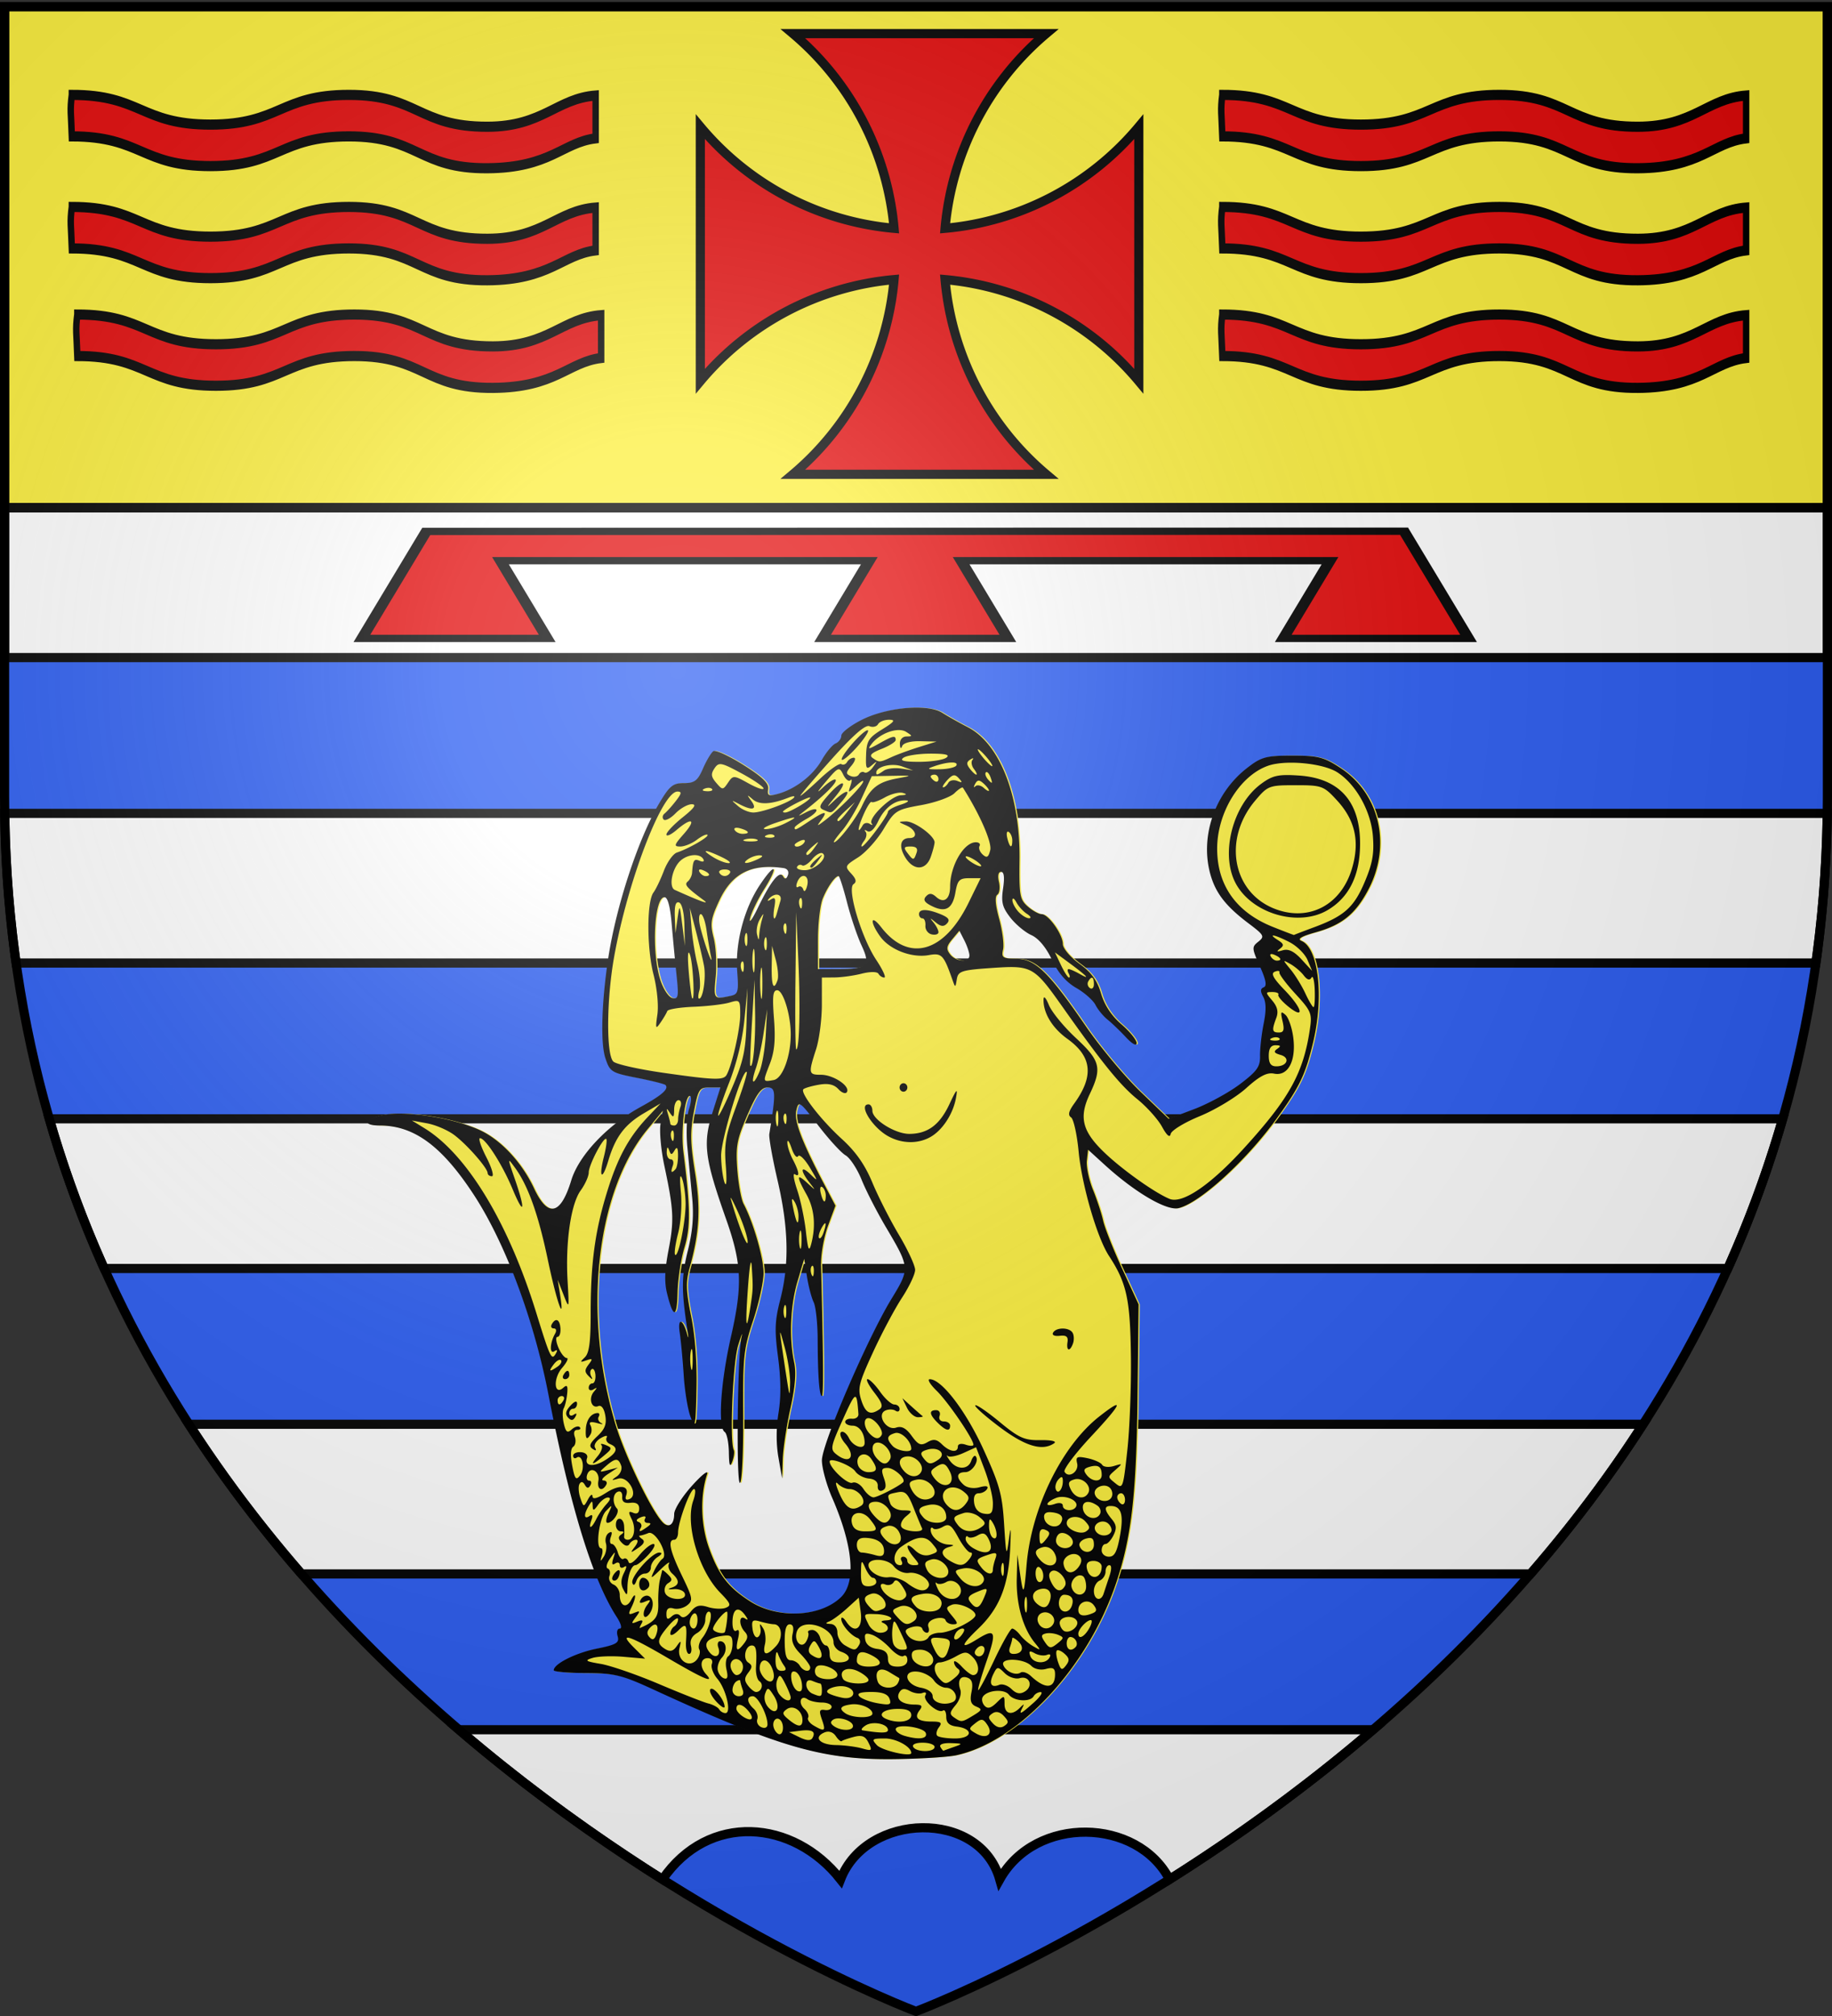
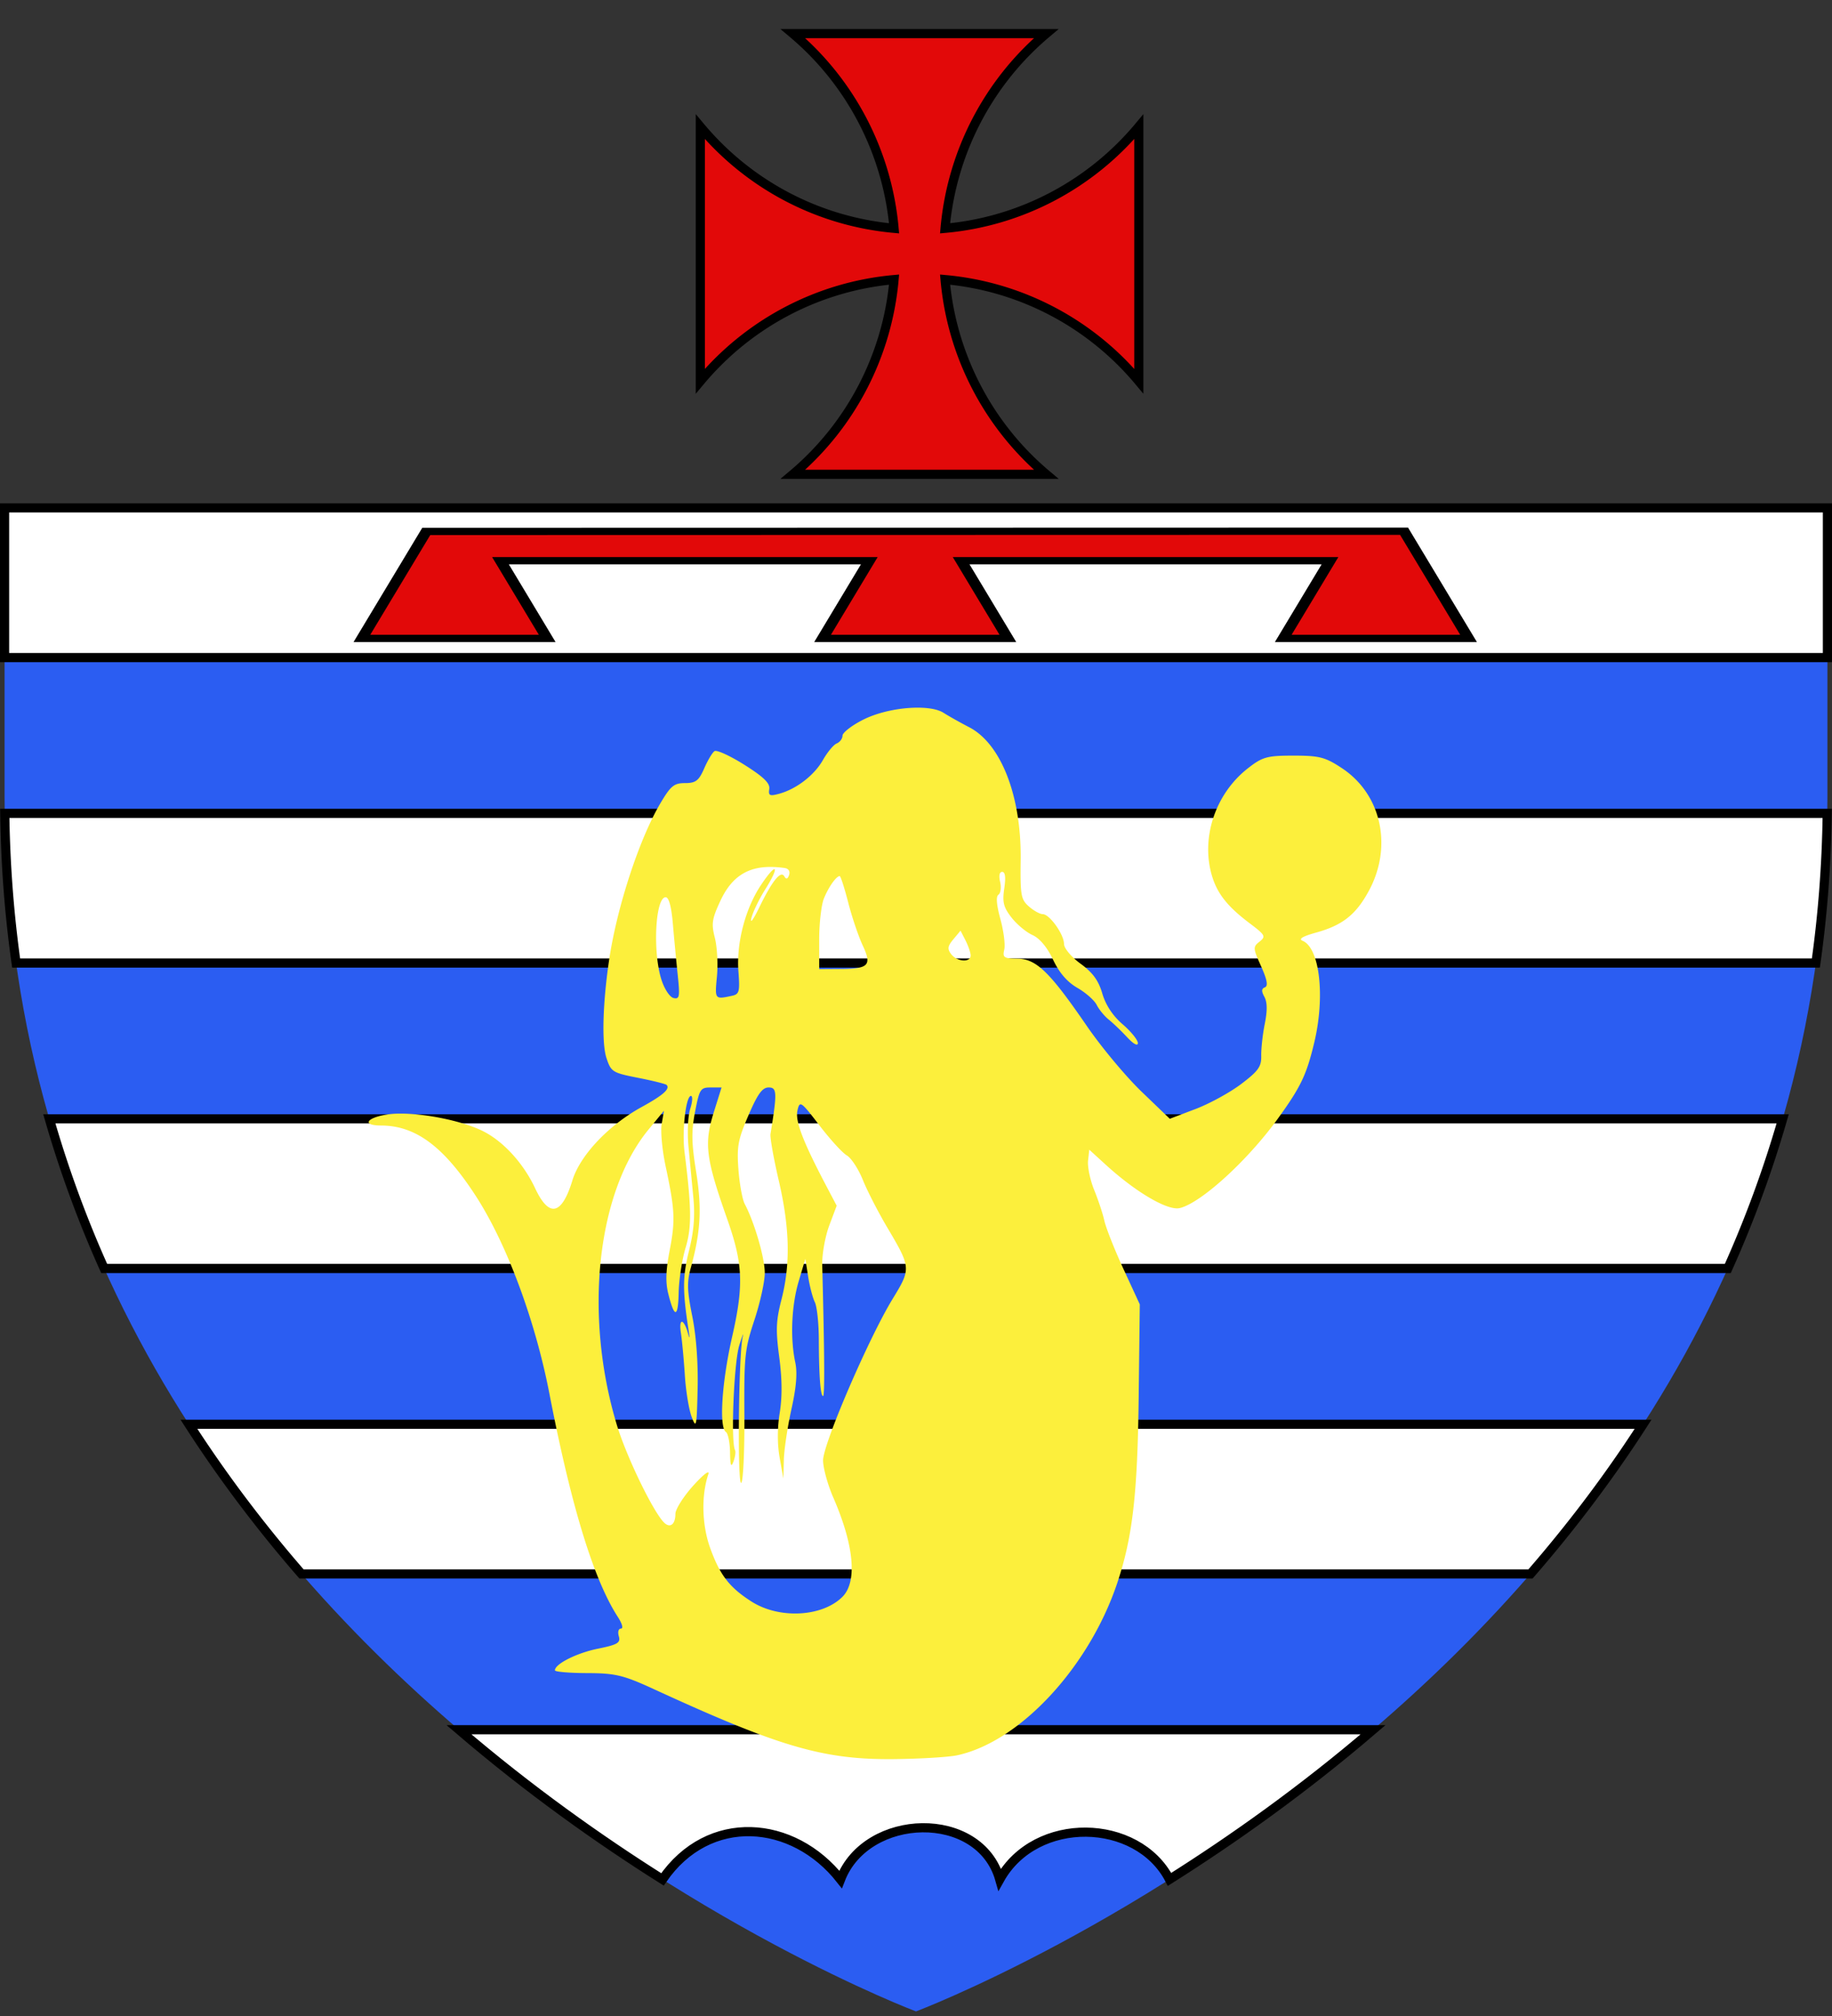
<svg xmlns="http://www.w3.org/2000/svg" xmlns:xlink="http://www.w3.org/1999/xlink" width="600" height="660" version="1.0">
  <rect width="100%" height="100%" fill="#333333" stroke="none" />
  <desc>Flag of Canton of Valais (Wallis)</desc>
  <defs>
    <radialGradient xlink:href="#a" id="e" cx="221.445" cy="226.331" r="300" fx="221.445" fy="226.331" gradientTransform="matrix(1.353 0 0 1.349 -77.63 -85.747)" gradientUnits="userSpaceOnUse" />
    <linearGradient id="a">
      <stop offset="0" style="stop-color:white;stop-opacity:.314" />
      <stop offset=".19" style="stop-color:white;stop-opacity:.251" />
      <stop offset=".6" style="stop-color:#6b6b6b;stop-opacity:.125" />
      <stop offset="1" style="stop-color:black;stop-opacity:.125" />
    </linearGradient>
  </defs>
  <g style="display:inline">
-     <path d="M1.5 2.188v163.968h597V2.188z" style="opacity:1;fill:#fcef3c;fill-opacity:1;stroke:#000;stroke-width:3;stroke-miterlimit:4;stroke-dasharray:none;stroke-opacity:1" />
    <path d="M1.5 166.156v94.563C1.5 546.17 300 658.5 300 658.5s298.5-112.33 298.5-397.781v-94.563z" style="fill:#2b5df2;fill-opacity:1;fill-rule:evenodd;stroke:none;stroke-width:1px;stroke-linecap:butt;stroke-linejoin:miter;stroke-opacity:1" />
    <path d="M1.5 166.281v49h597v-49zM1.563 266.281c.231 16.952 1.503 33.274 3.718 49H594.72c2.215-15.726 3.487-32.048 3.718-49zM16.156 366.281a369 369 0 0 0 17.969 49h531.75a369 369 0 0 0 17.969-49zM61.875 466.281c11.37 17.655 23.816 33.97 36.875 49h402.5c13.059-15.03 25.506-31.345 36.875-49z" style="fill:#fff;fill-opacity:1;stroke:#000;stroke-width:3;stroke-miterlimit:4;stroke-dasharray:none;stroke-opacity:1" />
    <path d="M150.313 566.281c22.927 19.633 45.865 35.886 66.656 49 15.104-21.996 42.8-19.676 58.318 0 8.542-22.031 45.6-23.056 52.145 0 11.757-21.042 45.084-20.206 55.6 0 20.79-13.114 43.728-29.367 66.656-49z" style="fill:#fff;fill-opacity:1;stroke:#000;stroke-width:3;stroke-miterlimit:4;stroke-opacity:1;stroke-dasharray:none" />
    <g style="fill:#e20909;stroke:#000;stroke-opacity:1;stroke-width:4.96;stroke-miterlimit:4;stroke-dasharray:none">
      <path d="m146.984 107.39-27.658 72.954h79.633l-20.078-52.981h158.524l-20.079 52.98h79.633l-20.078-52.98h158.524l-20.079 52.98h79.633l-27.72-73.105z" style="fill:#e20909;fill-opacity:1;fill-rule:evenodd;stroke:#000;stroke-width:4.96;stroke-linecap:butt;stroke-linejoin:miter;stroke-miterlimit:4;stroke-opacity:1;stroke-dasharray:none;display:inline" transform="matrix(.762 0 0 .48 27.602 122.431)" />
    </g>
    <path d="M190.788 40.744c-4.234.023-7.916.61-10.088 1.883-2.124 1.244-6.708 3.605-10.185 5.261-12.718 6.058-20.788 25.233-20.466 48.462.181 13.02-.11 14.471-3.282 17.039-1.907 1.545-4.384 2.8-5.503 2.8-2.704 0-8.447 7.408-8.447 10.908 0 1.55-2.902 4.741-6.564 7.192-4.821 3.227-7.119 6.086-8.64 10.861-1.353 4.246-4.167 8.173-8.11 11.295-3.32 2.63-6.033 5.717-6.033 6.854 0 1.212 1.758.335 4.248-2.124 2.336-2.307 5.637-5.217 7.336-6.468 1.7-1.25 3.855-3.671 4.779-5.358s4.38-4.485 7.675-6.226c4.029-2.13 7.185-5.484 9.654-10.282 2.332-4.532 5.331-7.835 8.205-9.026 2.488-1.03 6.245-3.916 8.35-6.42 3.184-3.782 3.654-5.582 2.849-10.619-.655-4.091-.376-6.033.82-6.033 1.097 0 1.395 1.382.82 3.668-.509 2.031-.19 4.146.677 4.682 1.04.643.772 3.68-.773 8.882-1.288 4.337-1.994 9.346-1.544 11.15.728 2.918.165 3.264-5.262 3.33-7.525.093-12.807 4.84-27.61 24.666-5.708 7.646-15.475 18.408-21.672 23.893l-11.247 9.943-10.233-3.572c-5.622-1.962-13.797-6.096-18.197-9.17-6.735-4.707-8.01-6.298-7.916-10.234.061-2.571-.558-7.822-1.4-11.68-1.061-4.863-1.014-7.93.145-9.896 1.234-2.094 1.18-2.974-.193-3.475-1.328-.485-.926-2.691 1.496-7.675 3.248-6.686 3.3-7.072.627-9.026-2.576-1.885-2.294-2.401 3.862-6.662 8.715-6.031 12.808-10.699 14.963-17.135C78.595 88.501 72.756 72.25 59.74 62.9c-5.81-4.173-7.615-4.634-18.15-4.634-10.285 0-12.618.553-19.308 4.634-15.605 9.519-20.139 28.535-10.667 44.697 5.107 8.715 10.432 12.622 20.9 15.301 5.525 1.414 7.234 2.358 5.455 3.04-6.788 2.606-8.982 20.293-4.634 37.072 3.078 11.877 5.326 16.243 14.529 27.947 12.025 15.295 30.526 30.78 38.953 32.63 4.737 1.04 17.313-5.701 29.348-15.784l6.612-5.55.483 4.006c.266 2.211-.805 7.025-2.413 10.667-1.61 3.641-3.449 8.698-4.055 11.247s-4.006 10.478-7.578 17.618l-6.516 12.984.434 33.354c.45 36.032 2.415 51.68 8.544 68.494 11.215 30.769 38.701 57.956 63.57 62.894 3.437.683 14.827 1.307 25.341 1.4 27.856.247 45.342-4.446 95.186-25.534 12.268-5.19 15.402-5.853 26.645-5.89 7.007-.022 12.742-.473 12.743-1.013.005-2.33-8.677-6.343-17.136-7.916-7.795-1.45-9.013-2.143-8.254-4.537.506-1.594.125-2.8-.868-2.8-1.009 0-.466-1.805 1.255-4.247 9.606-13.636 18.564-40.505 27.175-81.479 5.683-27.038 17.075-55.131 29.492-72.644 12.687-17.893 23.782-25.415 37.457-25.438 7.573-.013 6.015-2.764-2.269-4.006-9.177-1.377-27.588 1.457-37.553 5.744-8.353 3.593-16.625 11.768-21.431 21.19-5.541 10.86-10.578 9.87-14.819-2.896-3.026-9.112-14.348-20.146-27.513-26.79-8.523-4.3-11.38-6.624-9.944-8.06.378-.378 5.477-1.545 11.344-2.607 10.159-1.84 10.778-2.156 12.598-7.289 1.936-5.46 1.457-20.405-1.159-36.298-3.146-19.118-11.932-43.697-20.224-56.62-4.15-6.467-5.475-7.481-9.847-7.481-4.263 0-5.495-.867-7.627-5.358-1.394-2.937-3.23-5.785-4.103-6.323-.871-.539-6.233 1.72-11.922 5.02-7.63 4.426-10.215 6.744-9.847 8.833.421 2.391-.18 2.657-3.861 1.738-6.89-1.72-13.999-6.735-17.474-12.357-1.759-2.847-4.197-5.551-5.454-6.034s-2.317-1.754-2.317-2.848-3.65-3.715-8.11-5.792c-6.246-2.91-14.904-4.48-21.962-4.44m57.585 58.213c10.09-.33 16.561 3.554 20.997 12.308 3.398 6.706 3.668 8.37 2.22 13.612-.907 3.287-1.28 9.63-.82 14.095.868 8.412.887 8.405-5.985 7.047-2.877-.569-3.168-1.482-2.559-8.833.863-10.401-2.687-22.98-8.978-31.665-6.222-8.59-7.699-7.202-1.689 1.593 2.53 3.704 5.017 8.495 5.551 10.62.534 2.123-.85.385-3.09-3.862-5.176-9.822-8.627-13.774-10.04-11.488-.72 1.165-1.31 1.008-1.882-.483-.495-1.29.183-2.354 1.69-2.558a45 45 0 0 1 4.585-.386m-26.403 3.33c1.363 0 4.41 3.943 6.275 8.158 1.052 2.376 1.883 9.153 1.883 15.06v10.764l-8.11-.049c-11.628-.034-12.919-1.264-9.17-8.64 1.677-3.3 4.26-10.33 5.743-15.64 1.484-5.309 3.006-9.653 3.38-9.653m69.17 7.723c4.11 0 5.23 19.923 1.689 30.12-1.2 3.455-3.334 6.408-4.827 6.71-2.377.48-2.56-.451-1.641-8.496.567-4.969 1.438-13.37 1.93-18.68.581-6.253 1.59-9.654 2.849-9.654m-117.197 12.212 2.847 3.138c2.316 2.559 2.464 3.533.87 5.454-2.348 2.828-7.8 3.14-7.724.435.03-1.062.947-3.508 2.028-5.455zm76.265 57.296c2.51 0 4.356 2.323 8.012 10.136 4.168 8.906 4.683 11.36 4.006 19.79-.424 5.29-1.555 10.994-2.51 12.647-3.83 6.634-7.964 19.676-7.964 25.196 0 3.218 1.881 10.972 4.151 17.28 3.829 10.638 4.102 13.167 3.958 34.995-.085 12.943.479 23.945 1.255 24.425 1.57.97 1.05-47.016-.579-53.338-.154-.597-.211-.9-.193-.965.158.225.738 1.665 1.545 4.055 2.137 6.33 3.405 35.301 1.689 38.277-.35.607-.056 2.5.628 4.2.933 2.32 1.27 1.485 1.351-3.38.06-3.56.792-6.908 1.641-7.433 2.79-1.725 1.627-18.241-2.462-34.754-4.67-18.86-4.312-26.706 1.883-42.863 8.683-22.645 9.337-27.777 5.31-39.484l-2.993-8.784h4.344c4.038 0 4.45.617 6.178 8.881 1.516 7.248 1.429 11.296-.434 22.01-2.334 13.427-1.788 21.922 2.172 35.14 1.535 5.122 1.424 8.218-.627 17.57-1.572 7.166-2.358 16.98-2.124 26.5.342 13.959.526 14.729 2.365 10.281 1.094-2.647 2.308-9.447 2.703-15.108.396-5.66 1.105-12.714 1.593-15.687.932-5.683-1.347-5.094-2.993.772-.476 1.7-.526 1.004-.096-1.545 2.454-14.558 2.412-19.707-.145-29.154-1.926-7.115-2.427-12.659-1.738-19.356.532-5.167 1.407-13.531 1.931-18.583.54-5.202.255-11.232-.676-13.902-.904-2.594-1.043-4.73-.29-4.73 2.001 0 3.606 12.74 2.559 20.417-2.804 20.552-2.916 27.456-.434 35.044 1.388 4.245 2.64 11.59 2.75 16.363.217 9.385 1.686 9.523 4.152.386 1.133-4.197.957-8.49-.58-15.832-2.288-10.94-2.077-14.759 1.642-30.796 1.345-5.798 2.047-12.697 1.544-15.35l-.917-4.826 6.082 6.806c20.542 22.905 25.849 67.632 12.743 107.736-4.007 12.263-15.337 33.547-19.356 36.347-2.22 1.546-4.006-.043-4.006-3.572 0-1.699-3.187-6.344-7.095-10.33-4.088-4.168-6.636-5.928-5.986-4.151 2.853 7.8 2.555 18.596-.772 27.03-3.891 9.866-7.617 14.308-16.363 19.453-10.986 6.463-28.015 5.68-36.105-1.641-6.037-5.463-4.744-18.797 3.571-36.347 2.214-4.672 4.047-10.776 4.055-13.563.018-5.972-18.09-44.629-27.658-59.033-7.348-11.063-7.318-11.36 2.172-26.114 3.61-5.612 7.966-13.414 9.702-17.376s4.604-7.984 6.372-8.93 6.67-5.913 10.908-11.006c7.353-8.834 7.774-9.05 8.689-5.406.964 3.84-2.148 11.291-11.392 27.465l-4.2 7.337 2.994 7.337c1.628 4.051 2.859 10.513 2.75 14.336-.918 32.667-1.016 47.883-.337 47.883 1.044 0 1.645-7.417 1.69-20.708.02-5.87.735-12.01 1.592-13.611s2.049-5.811 2.655-9.365l1.11-6.468 2.655 8.254c2.85 8.827 3.41 20.744 1.352 29.59-.878 3.77-.432 8.987 1.496 16.99 1.53 6.352 2.91 14.664 3.04 18.487l.194 6.95 1.496-7.722c.941-4.936.917-10.79-.048-16.267-1.023-5.81-.96-12.369.193-20.37 1.437-9.972 1.288-13.211-.917-21.141-3.596-12.935-3.247-26.156 1.11-43.394 2.036-8.053 3.51-15.709 3.282-16.99-2.69-15.164-2.608-16.991.725-16.991" style="fill:#fcef3c" transform="matrix(-.824 0 0 .896 457.92 195.17)" />
-     <path d="M175.703 423.527c-24.868-4.938-52.369-32.152-63.584-62.92-6.128-16.813-8.074-32.451-8.524-68.484l-.416-33.356 6.495-12.982c3.573-7.14 6.992-15.067 7.598-17.616.607-2.548 2.42-7.613 4.028-11.254 1.609-3.642 2.708-8.43 2.442-10.642l-.484-4.022-6.61 5.538c-12.034 10.083-24.608 16.862-29.345 15.822-8.427-1.851-26.925-17.359-38.95-32.654-9.203-11.704-11.48-16.075-14.557-27.953-4.348-16.778-2.124-34.447 4.664-37.052 1.779-.682.027-1.663-5.498-3.077-10.468-2.679-15.783-6.567-20.89-15.282C2.6 91.43 7.138 72.423 22.744 62.904c6.69-4.08 9.023-4.641 19.308-4.641 10.535 0 12.34.46 18.15 4.633 13.018 9.35 18.852 25.612 14.186 39.544-2.155 6.436-6.23 11.11-14.945 17.142-6.156 4.26-6.452 4.768-3.875 6.652 2.672 1.954 2.647 2.334-.601 9.02-2.422 4.984-2.86 7.174-1.532 7.658 1.373.502 1.422 1.421.188 3.515-1.158 1.965-1.201 4.99-.14 9.852.842 3.86 1.48 9.12 1.419 11.692-.094 3.936 1.154 5.56 7.888 10.267 4.4 3.075 12.6 7.196 18.222 9.158l10.222 3.567 11.268-9.972c6.197-5.485 15.938-16.228 21.647-23.874 14.802-19.825 20.094-24.546 27.62-24.638 5.426-.067 6.007-.436 5.28-3.354-.45-1.804.235-6.828 1.523-11.165 1.545-5.203 1.805-8.218.765-8.86-.867-.536-1.16-2.637-.65-4.668.575-2.286.253-3.693-.844-3.693-1.196 0-1.456 1.97-.802 6.06.805 5.038.322 6.83-2.86 10.613-2.107 2.503-5.865 5.394-8.353 6.424-2.874 1.19-5.86 4.473-8.193 9.006-2.468 4.797-5.631 8.168-9.66 10.298-3.295 1.74-6.747 4.545-7.671 6.23-.924 1.687-3.07 4.09-4.77 5.34s-5 4.162-7.336 6.47c-2.49 2.459-4.248 3.34-4.248 2.127 0-1.138 2.717-4.22 6.037-6.85 3.943-3.123 6.757-7.039 8.11-11.284 1.521-4.776 3.815-7.67 8.636-10.897 3.662-2.45 6.564-5.622 6.564-7.172 0-3.5 5.732-10.919 8.437-10.919 1.118 0 3.594-1.263 5.502-2.808 3.17-2.568 3.45-4.027 3.27-17.048-.323-23.229 7.774-42.36 20.492-48.417 3.476-1.656 8.058-4.03 10.182-5.273 5.792-3.394 22.056-2.094 32.05 2.561 4.46 2.077 8.11 4.672 8.11 5.765 0 1.094 1.029 2.383 2.286 2.866 1.257.482 3.725 3.205 5.484 6.052 3.475 5.622 10.553 10.637 17.443 12.356 3.682.92 4.282.648 3.861-1.743-.368-2.09 2.215-4.407 9.846-8.833 5.69-3.3 11.057-5.56 11.93-5.021.87.539 2.724 3.383 4.118 6.32 2.131 4.491 3.34 5.34 7.604 5.34 4.372 0 5.73 1.032 9.88 7.5 8.293 12.922 17.062 37.483 20.208 56.602 2.615 15.892 3.09 30.82 1.154 36.28-1.819 5.133-2.417 5.481-12.576 7.32-5.867 1.062-10.975 2.24-11.353 2.618-1.436 1.436 1.394 3.728 9.917 8.028 13.165 6.644 24.502 17.675 27.529 26.786 4.24 12.767 9.285 13.75 14.826 2.889 4.806-9.422 13.07-17.594 21.423-21.188 9.964-4.286 28.401-7.09 37.579-5.713 8.283 1.242 9.836 3.987 2.263 4-13.675.024-24.77 7.564-37.457 25.456-12.417 17.513-23.82 45.58-29.503 72.618-8.611 40.974-17.575 67.843-27.182 81.478-1.72 2.443-2.247 4.248-1.238 4.248.993 0 1.366 1.22.86 2.813-.76 2.395.472 3.068 8.268 4.517 8.459 1.574 17.134 5.578 17.129 7.908-.001.539-5.735.999-12.743 1.021-11.243.036-14.375.732-26.643 5.923-49.844 21.088-67.328 25.778-95.184 25.532-10.514-.094-21.93-.728-25.367-1.41m31.515-3.716c2.208-2.207 1.917-2.427-3.199-2.427-4.518 0-10.48 3.015-10.48 5.301 0 1.565 11.698-.892 13.68-2.874m-25.264.662c.569-.92-1.11-1.482-4.157-1.39-4.805.144-4.88.227-1.25 1.39 2.124.68 3.995 1.306 4.157 1.39.162.085.724-.54 1.25-1.39m10.812 0c.557-.901-1.014-1.545-3.77-1.545-2.6 0-4.726.695-4.726 1.545 0 2.011 7.253 2.011 8.496 0m30.758-.68c6.394-.098 9.077-2.859 4.488-4.62-1.676-.643-3.398-.13-4.466 1.33-.956 1.308-2.017 2.138-2.358 1.846-.34-.292-2.503-.982-4.805-1.534-3.26-.781-4.56-.306-5.873 2.15-1.56 2.912-1.358 3.067 2.64 2.036 2.382-.614 7.05-1.158 10.374-1.208m14.243-5.229c-4.85-.56-6.41.28-4.94 2.659.66 1.068 2.344.975 5.137-.284l4.155-1.872zm-69.68-2.752c-2.43-1.777-3.118-1.694-4.78.58-2.533 3.463.299 5.413 4.554 3.136 2.957-1.583 2.965-1.713.226-3.716m15.14 4.555c.56-.559.242-1.949-.704-3.089-1.373-1.654-.799-2.073 2.845-2.073 5.56 0 7.165-1.35 4.878-4.105-1.356-1.635-.945-2.078 1.945-2.097 5.034-.032 7.64-1.924 6.096-4.424-.903-1.461-2.099-1.62-4.166-.554-1.595.822-3.865 1.151-5.046.731-1.243-.443-1.72-.075-1.132.876 1.154 1.867-5.041 6.775-7.013 5.556-.712-.44-1.293.586-1.293 2.279 0 2.184-1.199 3.22-4.129 3.566-6.834.81-6.303 4.35.653 4.35 3.328 0 6.507-.457 7.066-1.016m13.014.043c1.912-.512 3.476-1.587 3.476-2.389 0-2.163-11.241-.82-11.98 1.432-.682 2.074 2.854 2.472 8.504.957m16.605-1.986c.85-.123.314-.94-1.19-1.815-2.91-1.695-8.85-.556-8.85 1.697 0 1.153 2.658 1.184 10.04.118m35.293-.852c.929-2.42-.993-4.487-2.641-2.84-1.472 1.472-1.193 5.107.391 5.107.76 0 1.771-1.02 2.25-2.267m-86.902-5.372c-1.407-.87-3.004-.526-4.498.969-1.98 1.98-2 2.513-.136 3.665 1.407.87 3.004.526 4.498-.968 1.98-1.98 2-2.513.136-3.666m62.972 4.72c1.474-.935 1.585-1.644.372-2.394-2.139-1.322-7.874.373-7.874 2.328 0 1.8 4.701 1.84 7.502.065m8.09-.248c1.666-.892 2.67-2.203 2.231-2.914-.439-.71.23-2.144 1.485-3.187 2.617-2.172 1.493-5.287-1.265-3.506-1.004.648-3.562 1.18-5.686 1.184-2.124.003-3.861.7-3.861 1.55s1.194 1.383 2.654 1.185c2.217-.3 2.414.273 1.197 3.476-1.622 4.265-1.169 4.574 3.244 2.212m22.432-2.325c-.423-1.103.232-2.836 1.455-3.852 2.738-2.272 2.887-4.561.295-4.545-1.981.012-5.792 6.781-5.792 10.287 0 1.14 1.006 1.574 2.405 1.037 1.323-.507 2.06-1.825 1.637-2.927m-12.447.115c2.554-1.948 2.663-2.507.733-3.773-2.61-1.712-6.23.573-6.23 3.933 0 2.747 1.754 2.696 5.497-.16m-65.798-.73c1.933-1.224 1.852-1.874-.573-4.553-1.614-1.783-2.415-4.206-1.865-5.64 1.291-3.364-.148-5.397-3.036-4.289-1.661.638-2.075 2.14-1.415 5.143.705 3.21.255 4.505-1.851 5.322-2.495.968-2.383 1.303 1.078 3.23 4.633 2.58 4.8 2.597 7.662.786m26.957.54c3.911-1.502 1.184-3.7-4.59-3.7-3.695 0-5.315.706-5.315 2.316 0 2.394 5.332 3.138 9.905 1.383m59.602-3.755c0-2.046-2.091-1.87-4.324.363-2.916 2.916-2.167 4.601 1.235 2.78 1.7-.909 3.09-2.323 3.09-3.143m-43.293 1.66c2.683-1.698 1.978-2.702-2.272-3.236-3.703-.466-8.496 1.419-8.496 3.34 0 1.812 7.859 1.735 10.768-.105m-70.37-1.992c-.873-1.544-.675-1.544.99 0 3.192 2.964 6.096 2.298 6.096-1.398 0-3.243.08-3.256 3.125-.5 2.255 2.04 3.595 2.36 4.808 1.147.926-.925 1.267-2.355.759-3.177-1.565-2.532-8.554-3.12-10.416-.876-2.03 2.445-8.47 2.809-9.861.557-.525-.85-1.782-1.52-2.794-1.49s.245 1.765 2.794 3.854c5.245 4.3 6.054 4.638 4.498 1.883m102.236-5.167c-.944-2.46-1.248-2.401-3.39.656-2.96 4.225-1.284 7.76 2.082 4.393 1.378-1.377 1.917-3.461 1.308-5.049m18.264 5.738c.463-.748 2.415-1.722 4.339-2.165s10.722-3.626 19.551-7.074c8.83-3.448 19.255-6.767 23.17-7.377 6.155-.958 6.594-1.254 3.254-2.189-2.124-.594-7.685-.777-12.357-.407l-8.495.674 4.333-3.952c6.516-5.943 2.45-4.803-13.454 3.77-14.27 7.693-18.653 9.393-15.13 5.87 2.639-2.639 2.293-5.87-.628-5.87-1.485 0-2.151.863-1.658 2.148.453 1.18-.53 3.6-2.185 5.376-3.471 3.726-5.74 12.556-3.227 12.556.906 0 2.025-.612 2.487-1.36m-2.154-1c.084-2.547 4.49-7.518 5.642-6.366.598.599-.437 2.614-2.301 4.478-1.864 1.865-3.368 2.714-3.34 1.888m-82.685-3.818c0-1.37 1.886-2.633 4.616-3.09 6.373-1.066 7.589-6.538 1.304-5.87-2.406.255-5.284 1.68-6.394 3.167s-3.295 2.703-4.855 2.703c-3.304 0-5.406 4.068-2.694 5.213 3.404 1.438 8.023.215 8.023-2.123m29.137.056c1.104-1.105-.36-1.6-4.722-1.6-4.425 0-6.612.756-7.29 2.523-.824 2.145-.115 2.386 4.721 1.6 3.13-.507 6.41-1.643 7.29-2.523m12.356-1.176c2.113-1.306-3.708-3.21-7.101-2.323-4.581 1.198-3.29 4.885 1.412 4.032 2.276-.413 4.837-1.182 5.69-1.709m19.502.367c1.049-1.263 1.431-3.522.85-5.02-.933-2.404-1.308-2.27-3.207 1.139-1.183 2.124-2.175 4.383-2.205 5.02-.092 1.949 2.546 1.29 4.562-1.139m-87.462-3.403c3.21 1.232 4.207-.424 2.348-3.899-1.526-2.852-1.77-2.872-4.529-.375-1.622 1.468-4.263 2.286-5.955 1.843-3.912-1.023-5.54 2.922-2.018 4.892 1.869 1.046 3.409.778 5.284-.919 1.456-1.317 3.647-2.01 4.87-1.542M232.799 401c1.344-.516 2.443-1.98 2.443-3.254 0-1.478-.884-1.978-2.443-1.38-1.344.516-2.734.938-3.089.938s-.646 1.042-.646 2.317c0 2.6.283 2.704 3.735 1.38m31.791-1.288c0-1.224-.695-2.655-1.545-3.18s-1.544-.623-1.544-.218-.422 1.837-.938 3.18c-.615 1.604-.084 2.444 1.545 2.444 1.365 0 2.482-1.002 2.482-2.226m-101.042-10.707c-4.058-10.781-3.467-12.035 3.732-7.92 6.908 3.95 6.76 2.447-.377-3.836-8.433-7.423-12.052-15.779-12.693-29.31-.376-7.928-.26-8.606.536-3.152.934 6.402 1.082 5.957 1.876-5.633.751-10.983 1.792-14.46 8.179-27.33 7.01-14.124 16.704-25.767 21.405-25.707 1.06.013-.199 1.925-2.796 4.247-4.523 4.046-14.586 17.613-14.586 19.666 0 .541 1.39.543 3.09.004 1.772-.563 3.089-.278 3.089.668 0 2.415 3.217 2.011 6.314-.791 2.082-1.884 3.406-2.06 5.805-.777 2.588 1.385 3.634.996 6.242-2.318 2.227-2.832 4.016-3.702 6.193-3.011 3.913 1.242 7.938-4.839 4.162-6.288-1.27-.487-3.038-.436-3.928.114s-1.62.264-1.62-.635c0-.9.94-1.636 2.087-1.636s3.684-2.085 5.637-4.634c1.953-2.548 4.204-4.634 5.002-4.634s-.392 2.191-2.646 4.869c-3.171 3.77-3.638 5.159-2.068 6.155 3.648 2.312 5.561 1.41 7.243-3.415 1.47-4.214.945-6.17-4.658-17.377-3.472-6.946-8.667-15.932-11.544-19.969s-5.23-8.621-5.23-10.187 2.882-7.298 6.406-12.739 8.292-14.064 10.596-19.16c2.934-6.489 6.565-11.26 12.106-15.905 8.375-7.022 16.654-16.85 15.32-18.185-.438-.438-3.195-1.186-6.125-1.661-3.743-.608-6.07-.125-7.816 1.622-1.378 1.377-2.888 1.84-3.384 1.037-1.342-2.172 5.412-6.296 10.31-6.296 4.97 0 5.073-.483 1.974-9.268-1.274-3.612-2.317-10.997-2.317-16.413v-9.845l-5.02-.037c-2.76-.02-7.63-.643-10.82-1.384-3.38-.785-6.158-.77-6.656.037-.47.76-1.514 1.384-2.319 1.384s.634-2.895 3.197-6.433c5.839-8.06 11.712-26.034 9.045-27.682-1.329-.822-1.08-1.881.911-3.871 2.624-2.625 2.51-2.875-2.71-5.902-2.997-1.738-7.548-6.366-10.113-10.284-4.472-6.831-5.086-7.193-14.979-8.832-5.673-.94-11.63-2.9-13.238-4.355-1.608-1.454-3.12-2.36-3.362-2.01-6.644 9.587-11.599 19.982-10.864 22.79.697 2.666 1.34 3.019 2.999 1.643 1.16-.964 1.73-2.369 1.264-3.122s.188-1.37 1.452-1.37c4.813 0 10.241 8.6 10.241 16.228 0 4.58 2.498 6.266 5.54 3.742 1.695-1.408 2.772-1.463 4.028-.207 1.256 1.255.645 2.2-2.284 3.535-5.505 2.509-8.267 1.032-9.403-5.025-.833-4.437-1.586-5.144-5.486-5.144h-4.521l4.81 9.026c9.726 18.248 23.755 21.859 34.677 8.925 4.28-5.067 4.657-2.036.418 3.354-3.808 4.84-12.477 7.902-19.259 6.802-5.209-.846-5.925-.165-9.424 8.964-1.161 3.029-1.195 3.026-1.764-.173-.524-2.944-1.883-3.344-13.918-4.095-16.005-.999-16.668-.66-28.24 14.403-15.746 20.494-22.78 28.464-29.627 33.567-3.753 2.798-8.154 7.316-9.778 10.04-1.937 3.248-3.12 4.155-3.434 2.636-.265-1.274-5.497-4.208-11.628-6.52-6.13-2.312-14.415-6.914-18.41-10.226-5.338-4.427-8.269-5.83-11.061-5.297-5.506 1.053-8.797-4.575-7.646-13.074.487-3.598 1.881-7.368 3.099-8.379 1.859-1.543 2.047-1.175 1.177 2.294-.802 3.196-.475 4.132 1.447 4.132 2.732 0 2.882-.806 1.01-5.407-.882-2.17-.404-4.023 1.612-6.233 2.797-3.066 2.795-3.145-.066-3.145-1.613 0-2.665.436-2.336.968.33.533-1.46 2.49-3.974 4.35-6.703 4.955-5.644.739 1.527-6.083 4.476-4.258 5.51-6.031 3.88-6.656-1.221-.469-2.055-.356-1.853.25.202.607-2.663 4.134-6.367 7.838-6.263 6.263-6.667 7.16-5.765 12.8 2.584 16.157 8.18 25.441 26.401 43.796 13.232 13.329 24.326 20.236 29.41 18.312 5.897-2.233 18.801-10.676 25.926-16.964 8.79-7.759 10.162-12.851 5.753-21.37-4.917-9.503-4.211-12.118 5.522-20.437 4.78-4.084 9.617-9.51 10.752-12.06 1.215-2.727 2.088-3.551 2.124-2.003.114 4.954-3.472 10.382-9.49 14.365-9.798 6.483-10.619 13.584-2.73 23.613 2.248 2.858 2.6 4.258 1.274 5.078-1.007.622-2.36 6.236-3.007 12.476-1.277 12.311-7.329 31.466-12.035 38.091-7.057 9.934-8.456 15.783-8.75 36.583-.155 11.044.486 26.544 1.426 34.446 1.663 13.99 1.789 14.306 4.797 12.066 3.09-2.3 3.09-2.3 0-4.792-3.03-2.445-3.019-2.473.58-1.475 2.017.56 4.102.357 4.633-.45s3.151-1.891 5.822-2.41c4.162-.81 4.752-.543 4.124 1.86-.803 3.069 3.417 5.665 5.012 3.085.529-.856-4.3-6.734-10.732-13.062-12.259-12.061-13.31-14.533-3.006-7.07 14.894 10.79 26.959 33.5 28.825 54.26.994 11.063 1.29 11.417 2.585 3.09l1.08-6.952.233 8.932c.239 9.211-2.457 17.974-7.164 23.287-2.535 2.861-2.511 2.915.572 1.3 1.769-.927 4.113-2.766 5.21-4.087 1.095-1.32 2.534-2.4 3.196-2.4s3.865 5.168 7.117 11.486c3.252 6.317 6.128 11.271 6.39 11.009.263-.263-1.256-5.085-3.375-10.715zm-26.81-79.495c-1.148-.728 1.104-1.2 5.406-1.135 6.413.1 8.535-.769 16.295-6.667 4.908-3.73 9.253-6.45 9.657-6.047s-3.968 3.977-9.715 7.94c-10.223 7.048-16.953 8.886-21.644 5.91m41.354-6.427c0-.85 1.117-1.545 2.482-1.545 1.434 0 2.149-.87 1.692-2.06-.435-1.132.186-2.059 1.38-2.059 2.949 0 2.725 1.593-.656 4.652-3.215 2.91-4.898 3.258-4.898 1.012m10.941-3.492c.354-.221 2.309-1.785 4.344-3.475l3.7-3.073-1.824 3.475c-1.003 1.912-2.958 3.476-4.344 3.476s-2.23-.182-1.876-.403m-59.781-26.554c-.474-1.234-.411-2.971.14-3.862 1.27-2.056 6.51-2.108 7.767-.076.55.89-.556 1.38-2.612 1.159-2.647-.285-3.449.312-3.112 2.319.55 3.268-.982 3.59-2.183.46m56.712-75.396c-4.788-2.461-9.034-8.402-10.195-14.265-.76-3.839-.308-3.442 2.634 2.31 3.844 7.518 8.629 10.764 15.907 10.79 5.601.02 14.674-5.2 14.674-8.444 0-1.286.695-2.34 1.545-2.34 4.14 0-1.417 8.324-7.74 11.594-5.4 2.793-11.818 2.928-16.825.355m9.119-18.127c0-.85.695-1.544 1.544-1.544s1.545.695 1.545 1.544a1.55 1.55 0 0 1-1.545 1.545 1.55 1.55 0 0 1-1.544-1.545m-12.357-56.728c0-.742.869-2.323 1.93-3.514 1.65-1.85 1.527-1.859-.837-.066-2.044 1.55-3.222 1.647-4.5.37-1.277-1.278-.627-2.15 2.484-3.333 5.321-2.024 8.646-2.046 8.646-.058 0 .85-.618 1.545-1.373 1.545s-1.277 1.19-1.159 2.644-1.001 2.895-2.488 3.202c-1.487.308-2.703-.048-2.703-.79m3.05-27.553c-.828-2.18-1.506-4.562-1.506-5.294 0-2.359 8.035-7.738 11.407-7.637 3.188.095 3.183.132-.208 1.495-3.875 1.557-4.7 4.585-1.25 4.585 3.648 0 4.383 2.976 1.734 7.02-3.28 5.003-8.24 4.921-10.176-.17m9.307-1.444c1.605-1.934 1.389-2.317-1.307-2.317-2.237 0-2.957.712-2.341 2.317 1.1 2.865 1.27 2.865 3.648 0m46.082 302.063c.35-2.396-.145-3.308-1.545-2.847-1.133.374-2.293 2.266-2.577 4.206-.35 2.396.145 3.308 1.545 2.847 1.133-.374 2.293-2.266 2.577-4.206m17.247 2.224c1.538-1.853 1.518-2.804-.098-4.751-1.666-2.008-1.66-2.658.036-3.706 2.246-1.388 1.132-6.217-1.435-6.217-1.726 0-2.064 1.626-1.656 7.956.145 2.252-.488 4.56-1.406 5.127-1.764 1.09-.776 3.908 1.371 3.908.696 0 2.13-1.043 3.188-2.317m-112.468-3.475c1.433-1.229 3.282-1.816 4.108-1.305 2.01 1.242 5.993-.387 6.932-2.834 1.024-2.669-8.283-2.345-11.165.389-1.238 1.175-3.699 1.654-5.792 1.129-2.842-.713-3.64-.286-3.64 1.948 0 5.31 3.831 5.58 9.557.673m60.909 2.004c1.48-3.86-.758-5.608-4.505-3.517a404 404 0 0 1-3.945 2.182c-.297.156-.082 1.025.478 1.931 1.494 2.417 6.973 2.008 7.972-.596m-24.436-1.155c2.508-2.508 2.344-5.87-.287-5.87-1.177 0-4.023-.976-6.324-2.17-3.688-1.913-4.502-1.867-6.862.386-2.648 2.53-2.62 6.419.046 6.419.758 0 2.77-1.39 4.468-3.09 1.7-1.699 3.09-2.435 3.09-1.635 0 .799-.737 1.908-1.638 2.465-1.034.64-.608 1.792 1.159 3.131 3.476 2.636 4.044 2.668 6.348.364m38.235.175c1.909-3.089-1.699-4.753-6.027-2.781-2.253 1.027-4.096 2.45-4.096 3.163 0 1.914 8.911 1.578 10.123-.382m33.126-3.825c0-3.549-2.868-3.974-4.628-.686-2.168 4.05-.56 7.027 2.448 4.531 1.199-.995 2.18-2.725 2.18-3.845m-22.314 2.28c.57-.924.438-2.241-.295-2.928-1.663-1.558-8.283.85-8.283 3.013 0 2.124 7.257 2.052 8.578-.085m38.995-1.737c.255-1.313-.496-3.347-1.668-4.52-2.298-2.297-1.851-5.965.727-5.965.87 0 1.19 1.02.71 2.267-1.215 3.168 1.348 4.344 3.588 1.645 2.518-3.034.99-4.967-4.573-5.784-4.007-.588-4.653-.196-4.653 2.82 0 1.927.751 3.968 1.67 4.535.932.576 1.243 2.73.705 4.876-.692 2.757-.4 3.656 1.033 3.18 1.099-.367 2.207-1.74 2.461-3.054m-5.33-.396c1.09-2.839-1.806-4.806-3.937-2.675-1.649 1.649-.463 4.943 1.78 4.943.708 0 1.679-1.02 2.158-2.268m-129.443-6.672c-.423-.423-1.836.118-3.142 1.201-1.882 1.563-1.987 2.435-.507 4.218 1.59 1.916 2.053 1.74 3.141-1.202.702-1.897.93-3.795.508-4.217m102.183 5.464c.68-1.062 2.278-1.93 3.552-1.93 1.68 0 2.343-1.802 2.413-6.565.066-4.484-.556-6.565-1.96-6.565-1.369 0-1.761 1.177-1.174 3.517.631 2.515-.24 4.57-3.06 7.22-2.168 2.037-3.942 4.277-3.942 4.979 0 1.952 2.782 1.515 4.17-.656m9.608-2.317c-.07-2.42-.49-3.251-.98-1.93-.471 1.274-1.544 3.185-2.383 4.247-1.09 1.379-.81 1.931.98 1.931 1.733 0 2.468-1.31 2.383-4.248m-54.228-.772c.378-1.983-.5-2.703-3.294-2.703-3.694 0-6.488 3.316-4.483 5.32 1.884 1.884 7.265.073 7.777-2.617m9.557.489c0-2.107 1.246-3.13 4.234-3.476 2.65-.305 4.437-1.556 4.776-3.34.433-2.284-.113-2.645-2.74-1.811-1.804.572-5.001 2.762-7.105 4.866s-4.514 3.399-5.357 2.878c-.842-.52-1.531.137-1.531 1.461 0 1.54 1.394 2.408 3.861 2.408 2.788 0 3.862-.83 3.862-2.986m12.357.927c0-3.364-1.629-4.015-5.56-2.223-5.08 2.314-4.654 4.282.926 4.282 2.832 0 4.634-.8 4.634-2.06m70.502-4.637c-.743-2.954-.618-3.045 1.077-.785 1.395 1.86 2.638 2.156 4.557 1.082 3.553-1.989 3.332-3.505-1.223-8.42-2.124-2.292-3.861-3.411-3.861-2.488s.695 2.109 1.544 2.634 1.545 1.716 1.545 2.647-1.39.435-3.09-1.103c-3.267-2.957-3.583-2.53-3.136 4.248.154 2.336-.402 4.248-1.236 4.248s-1.169-1.331-.743-2.957c.508-1.946-.333-3.55-2.462-4.689-1.78-.952-3.235-3.096-3.235-4.766s-.63-3.034-1.4-3.034c-1.913 0-.222 6.356 2.542 9.556 1.237 1.433 1.799 3.336 1.247 4.228s-.098 2.6 1.008 3.794c2.983 3.224 7.966.18 6.866-4.195m-139.437 2.8c.697-1.817.294-2.04-1.766-.982-1.467.755-3.634 1.028-4.814.608-1.311-.467-1.726-.086-1.067.98 1.568 2.538 6.593 2.138 7.647-.607m79.747-.737c0-1.7.648-3.09 1.44-3.09.793 0 1.845-1.274 2.34-2.831.494-1.558 1.9-2.832 3.125-2.832s1.956.438 1.624.975.018 1.978.776 3.205c1.86 3.008 5.058-.151 3.71-3.664-1.991-5.188-14.56-1.687-14.56 4.055 0 1.336-1.39 2.87-3.089 3.41-4.345 1.378-3.848 3.86.772 3.86 2.832 0 3.862-.823 3.862-3.088m-58.535-2.003c-1.982-1.982-3.993-.45-2.525 1.925.568.92 1.741 1.235 2.606.7 1.055-.651 1.028-1.515-.08-2.625m16.776.56c2.29-4.28 2.054-4.739-2.262-4.382-4.068.337-4.443.969-2.924 4.926 1.261 3.287 3.247 3.079 5.186-.544m49.014 1.764q1.85-1.176.386-3.451c-1.285-2-1.647-1.996-2.984.04-2.775 4.229-1.442 5.98 2.598 3.411m-78.914-2.765c-.516-1.343-.938-2.819-.938-3.278s-1.035.024-2.3 1.074c-2.65 2.199-1.71 4.648 1.784 4.648 1.546 0 2.06-.864 1.454-2.444m97.377-1.045c-.482-1.918-.18-4.525.669-5.792 1.357-2.025 1.49-2.018 1.094.059-.248 1.299.245 2.69 1.094 3.089.85.4 1.78-.934 2.067-2.965.452-3.198.04-3.561-3.09-2.724-1.986.532-4.405.977-5.376.988-3.195.038-3.809 5.003-.974 7.874 3.779 3.829 5.557 3.62 4.516-.529m-119.94-.373c0-1.274-.653-2.317-1.453-2.317-1.947 0-3.342 2.412-2.108 3.646 1.74 1.74 3.562 1.06 3.562-1.329m8.302-3.606c-1.267-.284-3.479-.06-4.916.497-2.39.927-2.362 1.197.334 3.182 2.574 1.894 3.195 1.832 4.916-.497 1.63-2.205 1.572-2.754-.334-3.182m60.604 3.718c.466-1.212.61-3.819.323-5.792-.486-3.329-.717-3.208-3.211 1.67-3.263 6.38-3.26 6.327-.323 6.327 1.301 0 2.746-.992 3.211-2.205m19.239.606c1.643-.88 2.988-2.965 2.988-4.634 0-1.814 1.087-3.084 2.703-3.157 2.152-.097 2.23-.3.386-1.002-1.274-.484-4.402-2.62-6.95-4.747l-4.635-3.867-.772 5.255c-.894 6.084 2.362 8.135 5.69 3.584 1.118-1.53 2.033-2.002 2.033-1.05 0 2.002-3.733 6.025-6.424 6.923-1.015.338-1.334 1.443-.709 2.454 1.388 2.246 1.903 2.268 5.69.241m42.48-2.392c-.649-2.588-.436-3.642.606-2.998.948.586 1.606-.588 1.606-2.869 0-4.954-2.158-6.271-4.845-2.958-1.448 1.786-1.503 2.235-.175 1.437 2.466-1.482 2.58 2.388.143 4.826-1.355 1.355-1.309 2.366.189 4.17 2.854 3.44 3.619 2.943 2.477-1.608m-86.54-2.085c-.56-.906-1.757-1.647-2.66-1.647-1.024 0-.907.886.311 2.354 2.119 2.553 4.012 1.983 2.35-.707m19.088.859c1.397-1.683 1.032-2.322-1.741-3.05-1.93-.507-3.74-.245-4.023.583s-1.13 1.506-1.883 1.506c-.752 0-1.002-.952-.556-2.114.497-1.296-.568-2.477-2.751-3.05-1.96-.515-3.795-.259-4.078.57-.283.827-1.607 1.504-2.942 1.504-2.093 0-2.047-.421.339-3.057 2.584-2.855 2.593-3.123.135-4.066-2.927-1.123-10.47 2.262-9.29 4.17 1.329 2.15 10.323 6.043 13.964 6.043 1.943 0 3.962.695 4.487 1.544 1.383 2.238 6.282 1.895 8.34-.583m102.435-2.79c-2.354-2.354-3.788-.92-2.482 2.484.718 1.872 1.494 2.161 2.662.993s1.116-2.181-.18-3.476m-170.241 2.137c0-1.604-3.347-4.942-4.956-4.942-.687 0-.38 1.39.68 3.089 1.95 3.12 4.276 4.13 4.276 1.853m7.386-3.58c.507-2.611-5.267-3.541-6.781-1.091-1.113 1.8 2.387 4.588 4.801 3.823.85-.269 1.74-1.498 1.98-2.731m75.968.284c2.165-4.044 2.214-3.981-3.043-3.826-5.188.154-8.355 2.11-3.724 2.302 1.632.067 2.094.471 1.03.9-3.005 1.213-2.272 3.612 1.104 3.612 1.669 0 3.754-1.345 4.633-2.988m61.84 1.553c0-1.425-4.26-6.288-5.508-6.288-.503 0-.014 4.738.758 7.336.339 1.138 4.75.164 4.75-1.048m-129.167-2.485c.528-1.377-.095-2.762-1.483-3.295-2.884-1.107-6.04 1.64-4.587 3.99 1.515 2.453 5.016 2.052 6.07-.695m138.434.15c0-1.225-.695-2.656-1.545-3.181s-1.545.476-1.545 2.226.696 3.18 1.545 3.18c.85 0 1.545-1.002 1.545-2.226m19.145.418c-.768-1.244-.247-1.473 1.672-.737 2.465.946 2.54.764.64-1.571-1.896-2.33-1.826-2.52.59-1.615 2.305.864 2.488.56 1.158-1.926-2.063-3.854-1.968-6.3.106-2.738 1.882 3.233 4.492 2.135 4.492-1.889 0-1.558 1.114-3.26 2.477-3.783s2.096-1.943 1.631-3.155-.166-2.43.666-2.708c.832-.277.444-1.884-.863-3.575-2.24-2.897-2.315-2.904-1.336-.115.718 2.044.48 2.612-.768 1.84-.994-.615-1.807-.34-1.807.61s-.765 1.254-1.7.677c-1.185-.733-1.165-.055.066 2.246 1.216 2.273 1.279 4.13.201 5.979-1.4 2.404-1.568 2.334-1.61-.667-.06-4.362-1.58-8.235-3.23-8.235-.72 0-3.048-1.738-5.172-3.862-2.137-2.137-2.982-3.861-1.893-3.861 1.083 0 3.608 1.886 5.612 4.19 2.26 2.599 3.883 3.476 4.272 2.308.346-1.036 1.214-1.522 1.93-1.08.716.443 1.746-.595 2.289-2.307s1.614-3.111 2.38-3.111.948-1.157.405-2.57c-.678-1.768-.402-2.21.884-1.415 1.028.636 1.51 2.313 1.07 3.729s-.055 3.615.855 4.89c1.395 1.952 1.518 1.891.786-.387-.479-1.486-.345-2.703.296-2.703 2.324 0 .74-11.013-1.956-13.586-2.62-2.502-2.67-2.46-.978.843.979 1.912 1.145 3.476.37 3.476-2.108 0-5.01-3.987-3.79-5.207 1.9-1.9 1.744-5.374-.275-6.149-1.15-.441-1.892.32-1.779 1.824.136 1.8-.857 2.47-3.281 2.213-2.305-.244-3.475.462-3.475 2.096 0 1.572.851 2.137 2.352 1.561 1.943-.745 2.057-.35.654 2.273-1.842 3.441-.981 7.567 1.579 7.567.876 0 1.51-.521 1.41-1.158s-.1-2.375 0-3.862c.223-3.288 3.272-3.648 3.272-.386 0 1.274-.869 2.328-1.93 2.34-1.391.018-1.439.342-.171 1.16 1.282.826 1.2 1.654-.305 3.05-1.3 1.205-2.415 1.348-3.01.385-.52-.84-1.684-1.529-2.587-1.529-.969 0-.773 1.052.477 2.565 1.937 2.343 1.825 2.381-1.294.44-2.424-1.51-2.872-2.47-1.544-3.314 1.028-.654 1.404-1.199.837-1.212-.568-.013-2.085-.427-3.371-.92-2.777-1.066-8.131 7.85-5.64 9.39.842.52 2.324 2.471 3.293 4.336 1.649 3.17 1.483 3.139-2.557-.473-2.376-2.123-3.868-3.071-3.316-2.105.552.965-.03 2.614-1.296 3.664-3.037 2.521-2.905 4.217.404 5.179 1.64.477 1.242.673-1.015.5-2.045-.158-4.015.582-4.377 1.644-.953 2.796 6.79 2.456 7.865-.345.48-1.252-.068-2.816-1.22-3.476-1.752-1.004-1.742-1.523.064-3.19 1.187-1.096 2.211-1.791 2.276-1.545l.929 3.536c.445 1.699.735 5.529.644 8.51-.156 5.064 1.077 6.598 7.282 9.063.262.105-.026-.623-.64-1.617m-2.957-3.365c-2.098-2.37-1.95-6.01.275-6.752.984-.328 2.314.254 2.956 1.293.826 1.337.353 1.576-1.621.818-2.333-.895-2.477-.694-.88 1.23 2.264 2.728 1.563 6.001-.73 3.41m.33-9.717c-1.235-1.234.16-3.646 2.108-3.646.8 0 1.454 1.042 1.454 2.317 0 2.388-1.823 3.068-3.563 1.329m4.666-2.566c-.554-1.444-2.072-2.625-3.373-2.625-1.3 0-2.365-1.008-2.365-2.24s-1.217-2.949-2.703-3.815c-1.716-1-1.955-1.591-.654-1.621 2.859-.066 11.466 8.834 10.717 11.08-.382 1.147-.996.852-1.622-.779m7.648-.565c-.566-.567-1.03-1.748-1.03-2.626 0-.968.72-.877 1.828.231 1.006 1.006 1.47 2.187 1.03 2.626s-1.261.335-1.828-.231M199.01 373.076c2.442-2.442 2.389-2.684-.86-3.886-4.037-1.493-8.993 3.163-5.639 5.297 2.645 1.683 3.616 1.472 6.5-1.411m89.794-.26c1.563 1.297 2.044 1.064 2.044-.99 0-1.841-.887-2.453-2.825-1.947-1.553.407-3.996-.118-5.428-1.165-2.396-1.751-2.231-2.611 2.052-10.755 4.824-9.17 5.77-13.172 3.112-13.172-.85 0-1.544-1.193-1.544-2.651 0-3.828-4.82-15.884-6.35-15.884-.714 0-.564 1.911.332 4.248 3.271 8.527-2.145 25.512-10.713 33.6-4.215 3.977-4.508 4.724-2.18 5.547 1.481.522 4.642.393 7.026-.287 3.385-.967 4.894-.583 6.892 1.75 1.642 1.918 3.091 2.454 4.048 1.498s2.221-.881 3.534.208m-161.684-2.378c0-3.056-4.083-4.234-6.13-1.768-1.284 1.548-1.215 2.279.273 2.876 3.676 1.474 5.857 1.062 5.857-1.108m21.093-4.442c-.423-1.046-.743.184-.712 2.733s.378 3.404.77 1.901c.39-1.503.365-3.588-.058-4.634m109.301 1.329c8.747-5.146 12.482-9.583 16.373-19.449 3.327-8.434 3.642-19.23.789-27.03-.65-1.777 1.888-.01 5.976 4.158 3.91 3.985 7.107 8.636 7.107 10.334 0 3.53 1.76 5.102 3.981 3.555 4.019-2.8 15.35-24.065 19.357-36.328 13.106-40.104 7.827-84.834-12.715-107.74l-6.112-6.815.913 4.822c.502 2.653-.187 9.567-1.531 15.365-3.72 16.038-3.921 19.838-1.632 30.778 1.536 7.342 1.687 11.665.554 15.862-2.466 9.136-3.932 9-4.148-.385-.11-4.773-1.337-12.151-2.725-16.396-2.482-7.588-2.403-14.488.4-35.04 1.048-7.677-.534-20.413-2.535-20.413-.753 0-.63 2.123.275 4.716.93 2.67 1.23 8.7.692 13.902a32801 32801 0 0 0-1.92 18.58c-.689 6.697-.19 12.26 1.735 19.376 2.557 9.447 2.58 14.594.125 29.152-.43 2.549-.391 3.244.085 1.545 1.646-5.866 3.942-6.455 3.01-.773-.488 2.974-1.21 10.038-1.606 15.7-.395 5.66-1.614 12.458-2.709 15.105-1.838 4.447-2.017 3.666-2.36-10.293-.233-9.52.552-19.31 2.124-26.475 2.052-9.352 2.164-12.475.63-17.597-3.961-13.218-4.48-21.708-2.145-35.135 1.863-10.714 1.941-14.762.425-22.01-1.728-8.264-2.16-8.882-6.197-8.882h-4.34l3.028 8.8c4.028 11.707 3.334 16.823-5.348 39.468-6.195 16.157-6.536 24.003-1.866 42.864 4.09 16.513 5.266 33.03 2.475 34.754-.85.525-1.593 3.867-1.653 7.428-.082 4.864-.417 5.705-1.351 3.384-.684-1.7-.956-3.586-.606-4.194 1.716-2.976.404-31.952-1.733-38.283-1.291-3.823-1.899-5.213-1.352-3.089 1.63 6.322 2.175 54.314.607 53.344-.777-.48-1.343-11.462-1.258-24.405.144-21.828-.144-24.364-3.972-35.002-2.27-6.308-4.128-14.102-4.128-17.32 0-5.52 4.107-18.555 7.937-25.189.954-1.653 2.083-7.333 2.507-12.622.677-8.43.185-10.871-3.982-19.778-3.657-7.813-5.51-10.16-8.02-10.16-3.333 0-3.41 1.842-.72 17.005.227 1.282-1.253 8.92-3.288 16.973-4.358 17.238-4.692 30.47-1.096 43.405 2.205 7.93 2.345 11.188.908 21.16-1.152 8-1.213 14.537-.19 20.347.965 5.478.978 11.338.037 16.274l-1.47 7.712-.238-6.95c-.13-3.823-1.49-12.148-3.02-18.5-1.928-8.004-2.394-13.221-1.517-16.991 2.058-8.845 1.525-20.733-1.326-29.56l-2.666-8.254-1.103 6.46c-.606 3.554-1.804 7.772-2.661 9.373-.857 1.602-1.575 7.716-1.594 13.588-.045 13.29-.653 20.715-1.696 20.715-.68 0-.568-15.216.351-47.883.108-3.823-1.136-10.266-2.764-14.317l-2.96-7.365 4.176-7.308c9.244-16.175 12.34-23.659 11.376-27.5-.915-3.644-1.311-3.395-8.663 5.44-4.238 5.092-9.152 10.032-10.92 10.978-1.768.947-4.635 4.963-6.37 8.926s-6.11 11.796-9.72 17.41c-9.491 14.753-9.513 15.018-2.165 26.08 9.567 14.405 27.69 53.074 27.673 59.046-.008 2.787-1.827 8.89-4.04 13.563-8.316 17.55-9.638 30.896-3.602 36.358 8.09 7.322 25.122 8.089 36.107 1.626m-122.671.631c0-1.699-.927-3.089-2.06-3.089-2.905 0-4.044 1.487-3.074 4.013 1.26 3.285 5.134 2.588 5.134-.924m56.842 1.236c2.873-2.873 2.244-3.917-2.81-4.659-4.852-.712-8.74 2.025-6.963 4.9 1.354 2.191 7.492 2.04 9.773-.241m18.535 0c2.584-2.584 2.318-3.843-.994-4.71-3.38-.883-7.52 4.307-4.434 5.56 2.956 1.198 3.458 1.12 5.428-.85m-66.882-.873c2.707-1.989 2.306-4.64-.826-5.458-3.452-.903-5.262 1.09-3.993 4.397.946 2.466 2.455 2.798 4.82 1.06m26.772-.823c1.272-1.533.616-2.4-2.786-3.684-4.322-1.631-4.402-1.573-2.772 2.005 1.904 4.177 3.168 4.559 5.558 1.68m35.443-5.465c.351-1.053-.35-1.435-1.69-.921-1.259.483-2.78.085-3.38-.885-.728-1.179-1.871-.646-3.45 1.608-1.984 2.832-2.021 3.58-.234 4.685 2.28 1.409 7.718-1.379 8.754-4.487m-84.611 1.457c0-1.608-1.043-3.324-2.317-3.813s-2.317-1.954-2.317-3.255-.678-2.365-1.507-2.365c-.967 0-.95 1.519.046 4.248a716 716 0 0 1 2.23 6.178c1.053 2.997 3.865 2.274 3.865-.993m61.939-.552c.994-1.911 1.275-2.978.623-2.37-.651.606-2.41.447-3.908-.355-3.072-1.643-7.13 1.8-5.407 4.588 1.745 2.824 6.82 1.736 8.692-1.863m-53.17-.542c.975-2.54-2.247-5.645-4.448-4.285-.678.42-1.232 2.111-1.232 3.76 0 3.614 4.34 4.015 5.68.525m8.171-2.067c1.128-2.107 1.1-3.307-.094-4.044-2.206-1.364-6.717 3.141-5.353 5.347 1.572 2.544 3.655 2.046 5.447-1.303m57.227.332c2.092-1.466 5.411-2.454 7.377-2.196 3.477.456 8.043-2.051 8.043-4.417 0-2.756-7.542-2.49-9.974.35-1.465 1.711-4.028 2.754-6.101 2.482-3.912-.513-9.11 2.888-7.758 5.075 1.294 2.094 4.218 1.644 8.413-1.294m-21.053-1.778c2.49-2.751 2.436-2.932-1.096-3.607-4.254-.813-9.58 2.397-8.06 4.857 1.591 2.575 6.273 1.936 9.156-1.25m39.457-2.123c-.098-4.735-.2-4.823-1.78-1.545-.922 1.912-2.265 3.476-2.985 3.476s-1.308.695-1.308 1.544 1.39 1.545 3.089 1.545c2.477 0 3.068-.995 2.984-5.02m-69.402.295c0-1.75-.695-2.75-1.545-2.226-2.005 1.24-2.005 5.406 0 5.406.85 0 1.545-1.43 1.545-3.18m-20.353-1.968c.337-1.736-.544-2.575-2.703-2.575-1.762 0-3.203.927-3.203 2.06 0 4.73 5.004 5.167 5.906.515m33.733-1.416c-.429-1.062-.78-.193-.78 1.93 0 2.124.351 2.993.78 1.931.428-1.062.428-2.8 0-3.861m29.777 2.1c1.276-2.382.953-3.077-1.76-3.787-3.33-.87-7.925 3.09-6.416 5.531 1.4 2.264 6.629 1.149 8.176-1.743m-54.28-2.034c.557-2.871-4.22-5.035-6.37-2.885-1.01 1.01-.843 2.356.49 3.963 2.36 2.844 5.22 2.32 5.88-1.078m32.778 1.055c2.255-2.717 2.046-3.039-2.968-4.583-3.082-.95-3.539-.7-2.703 1.479.554 1.442 1.006 3.26 1.006 4.04 0 2.183 2.492 1.683 4.665-.936m-23.509-2.589c2.584-2.584 2.318-3.843-.994-4.709-1.673-.437-3.547.375-4.543 1.97-2.704 4.33 1.745 6.531 5.537 2.74m35.937.255c3.716-1.99 3.837-4.131.284-5.06-2.224-.58-2.142-.738.464-.885 3.381-.191 6.873-2.924 6.873-5.38 0-.82-.439-1.054-.975-.517-.537.536-2.281.277-3.877-.577-2.431-1.302-3.424-.667-6.128 3.915-1.775 3.008-3.938 5.469-4.808 5.469-.926 0-.785.96.342 2.317 2.27 2.735 3.794 2.875 7.825.718m16.889.054c0-.85.736-1.544 1.635-1.544.9 0 1.207.695.682 1.544s-.293 1.545.516 1.545c3.157 0 3.006-4.501-.223-6.612-6.249-4.084-9.647-4.43-12.504-1.273-2.57 2.84-2.542 3.018.624 4.023 2.173.69 4.338.123 6.291-1.644 3.64-3.294 3.964-1.233.422 2.681-2.378 2.629-2.378 2.825 0 2.825 1.406 0 2.557-.695 2.557-1.545m-77.23-3.861c0-1.275-.671-2.317-1.49-2.317-.82 0-2.266-1.448-3.213-3.218-1.355-2.531-1.202-3.793.718-5.914 2.965-3.276 3.1-4.77.432-4.77-4.232 0-5.278 3.053-3.73 10.885 1.167 5.9 2.173 7.65 4.398 7.65 1.586 0 2.884-1.042 2.884-2.316m95.379.793c1.062-.012 1.93-1.26 1.93-2.775 0-1.89-1.115-2.705-3.553-2.599-4.712.207-7.259 1.909-7.259 4.852 0 1.741.96 2.149 3.476 1.475 1.911-.513 4.344-.941 5.406-.953m-86.563-2.527c.318-.954-.841-2.105-2.575-2.559-2.39-.625-3.152-.084-3.152 2.234 0 3.268 4.66 3.532 5.727.325m42.257.907c1.643-.88 2.988-2.385 2.988-3.347 0-.96-.44-1.308-.976-.772-.536.537-2.245.296-3.796-.534-2.172-1.163-3.18-.841-4.377 1.395-2.476 4.627.581 6.244 6.16 3.258m-33.227-1.625c.57-.923.293-2.423-.616-3.332-1.928-1.928-6.942 1.37-5.538 3.642 1.176 1.902 4.902 1.715 6.154-.31m6.867-2.906c0-2.09-.736-2.758-2.356-2.136-1.817.697-1.95 1.393-.583 3.04 2.38 2.869 2.94 2.697 2.94-.904m61.475 1.187c2.584-2.584 2.319-3.843-.993-4.709-1.674-.437-3.547.375-4.543 1.97-2.705 4.33 1.744 6.531 5.536 2.74m-41.419-4.802c-.019-2.751-.303-2.95-1.52-1.067-1.967 3.043-1.967 6.621 0 5.406.849-.525 1.533-2.478 1.52-4.339m-42.346 1.85c1.507-2.44-2.674-4.632-5.058-2.654-1.08.897-1.585 2.248-1.119 3.001 1.185 1.918 4.906 1.708 6.177-.348m11.478-2.806c0-2.637-4.92-3.134-7.316-.739-2.026 2.025-2.087 2.679-.355 3.75 2.225 1.375 7.67-.763 7.67-3.011m43.28.624c2.21-2.662 1.985-3.078-2.348-4.342-1.7-.496-4.476.14-6.171 1.414-2.643 1.985-2.753 2.522-.772 3.775 3.407 2.154 7.078 1.82 9.29-.847m22.43.707c.56-.906-.269-2.622-1.84-3.813-2.684-2.033-2.609-2.168 1.224-2.214 2.263-.027 4.5-1.138 5.02-2.492 1.3-3.387 1.364-3.294-2.784-4.087-3.148-.601-4.144.265-6.454 5.612-1.503 3.478-3.014 6.845-3.358 7.483-.987 1.828 7.055 1.348 8.191-.49m19.656-1.309c1.079-4.126-4.017-5.168-7.184-1.469-3.395 3.965-3.192 4.425 1.957 4.425 3.088 0 4.691-.907 5.227-2.956m83.85 1.543c-.48-.777-.035-1.692.989-2.033 1.155-.385.835-1.015-.843-1.659-1.617-.62-2.326-.424-1.761.489.519.84.033 1.537-1.079 1.55-1.469.018-1.388.433.295 1.521 2.919 1.886 3.503 1.919 2.399.132m-160.288-3.371c.312-1.618-.577-2.355-2.654-2.202-3.942.29-5.34 1.658-3.968 3.88 1.494 2.417 6.056 1.26 6.622-1.678m179.975.67c-.663-1.73-.394-2.205.821-1.454 2.183 1.349 2.316-.522.262-3.7-1.33-2.06-1.505-2.06-1.57 0-.059 1.88-.46 1.807-2.124-.386-1.129-1.486-2.894-2.703-3.923-2.703-1.225 0-1.03.841.567 2.437 1.34 1.341 3.152 3.774 4.026 5.407 1.95 3.644 3.292 3.92 1.941.398m-132.062-.829c2.749-2.748 2.282-3.883-1.928-4.688-4-.764-7.03 1.19-7.03 4.534 0 2.523 6.478 2.635 8.958.154m19.507-.573c3.246-3.247 3.063-5.296-.473-5.296-3.479 0-7.033 3.852-5.637 6.11 1.397 2.262 3.285 2.01 6.11-.814m-82.817-2.61c.553-2.872-2.214-3.499-5.7-1.29-1.17.74-1.627 2.159-1.014 3.15 1.59 2.572 6.1 1.322 6.714-1.86m43.26-2.3c.326-2.288-.303-3.475-1.839-3.475-1.283 0-2.78-.723-3.326-1.607-.644-1.043.415-1.253 3.018-.6 2.359.592 4.957.222 6.308-.9 3.152-2.615 2.88-4.617-.627-4.617-2.782 0-5.735-4.212-4.1-5.848.425-.425 1.21.37 1.747 1.766 1.278 3.332 5.904 3.242 8.512-.165 1.138-1.487 1.514-2.241.836-1.676-.679.565-3.498.08-6.264-1.075l-5.031-2.102-3.339 8.055c-1.836 4.431-3.339 10.002-3.339 12.381 0 3.602.582 4.243 3.476 3.832 2.233-.317 3.651-1.736 3.969-3.97m-35.247 1.054c0-.946 1.317-1.23 3.09-.668 4.245 1.347 3.918-.565-.368-2.15-3.61-1.336-9.322.99-7.937 3.231 1.128 1.825 5.215 1.502 5.215-.413m46.03-.205c4.548-4.547-1.232-8.862-6.607-4.931-2.32 1.696-2.468 2.467-.847 4.42 2.359 2.842 4.945 3.02 7.454.511m42.75-4.196c1.562-3.314 1.813-4.76.627-3.604-1.09 1.062-3.148 1.93-4.573 1.93-3.71 0-7.238 4.496-4.74 6.04 3.715 2.296 6.116 1.089 8.686-4.366m-110.404 1.325c0-.8-.695-1.453-1.545-1.453s-1.544 1.083-1.544 2.408.695 1.978 1.544 1.453 1.545-1.609 1.545-2.408m213.738-4.85c-.623-1.007-1.382-.898-2.127.307-.828 1.34-1.46 1.387-2.215.165-.581-.94-.342-1.71.53-1.71.874 0 1.205-.998.736-2.219-1.234-3.217-5.11-1.17-4.434 2.342.6 3.116-1.478 4.066-3.112 1.422-.525-.85-.045-1.569 1.067-1.599s.284-1.102-1.84-2.381l-3.861-2.327 3.861.917c3.717.882 3.75.827.864-1.48-3.735-2.986-4.932-3.01-6.04-.121-.48 1.252.314 3.022 1.765 3.935 2.298 1.444 2.223 1.547-.578.791-3.97-1.071-8.24 6.025-4.492 7.463 1.35.518 1.85.051 1.347-1.259-1.437-3.743 2.492-4.249 7.958-1.024 3.53 2.083 5.37 2.52 5.402 1.28.026-1.032.83-.528 1.787 1.121 1.683 2.901 1.783 2.884 3.045-.528.718-1.94.87-4.233.337-5.095m-204.856 3.783c.844-2.536-3.995-4.347-6.071-2.27-.888.888-1.124 2.408-.524 3.38 1.364 2.207 5.735 1.473 6.595-1.11m72.987-1.94c1.175-2.196.77-2.867-2.056-3.407-5.247-1.004-10.035 5.265-5.286 6.921 2.81.98 5.67-.389 7.342-3.514m-63.425.18c1.254-2.344.971-3.074-1.434-3.703-3.334-.872-7.017 2.502-5.467 5.009 1.582 2.56 5.198 1.876 6.901-1.307m82.424-.206c1.204-1.72 3.184-2.741 4.404-2.273 1.899.729 9.029-5.41 9.029-7.773 0-1.63-8.564 1.418-10.196 3.627-.935 1.266-3.368 2.44-5.406 2.61-2.303.19-3.632 1.222-3.512 2.725.114 1.41-.655 2.093-1.842 1.638-1.48-.568-1.649-1.802-.619-4.512 1.183-3.112.944-3.73-1.443-3.73-2.688 0-7.487 4.08-6.164 5.24 1.722 1.508 10.118 5.457 11.717 5.51 1.014.034 2.828-1.344 4.032-3.062m-77.525-3.498c-1.262-1.262-1.719-1.089-1.719.65 0 3.07 2.077 5.147 2.845 2.844.326-.977-.181-2.55-1.126-3.494m49.351-.446c1.675-2.018 1.641-2.675-.197-3.838-3.22-2.038-4.243-1.792-5.97 1.435-2.63 4.914 2.443 6.89 6.167 2.403m-60.494-1.239c1.386-1.669 1.113-2.299-1.266-2.92-3.405-.891-4.756-.042-4.756 2.99 0 2.69 3.768 2.646 6.022-.07m204.026-10.24c-.897-.554-1.185-2.168-.64-3.587.605-1.578.225-2.58-.978-2.58-1.082 0-1.52-.446-.975-.992.546-.546 1.972-.18 3.169.814 1.756 1.457 2.369 1.04 3.174-2.168.548-2.186.563-4.677.032-5.536s-1.152-3.266-1.381-5.35c-.315-2.873.049-3.4 1.51-2.188 3.708 3.077 4.166-3.331.516-7.217-1.871-1.991-2.697-3.62-1.836-3.62s2.358-1.739 3.325-3.862 1.123-3.862.344-3.862c-.778 0-1.31-1.39-1.183-3.09.25-3.316 1.887-4.052 3.437-1.544.525.85.178 1.545-.772 1.545-.994 0-1.216.819-.522 1.93 2.059 3.3 2.253 7.635.288 6.42-1.144-.707-1.368-.425-.622.782 1.708 2.764 2.205 1.82 7.801-14.816 11.082-32.947 27.5-57.884 44.402-67.44l5.031-2.844-6.126 1.046c-3.37.575-8.235 2.521-10.812 4.325-5.124 3.585-13.118 11.99-13.157 13.833-.014.637-.78 1.158-1.701 1.158-.923 0 .071-3.128 2.208-6.95 2.136-3.824 3.274-6.951 2.527-6.951-2.195 0-8.85 9.559-12.965 18.623-4.594 10.118-5.208 7.809-.944-3.547 3.045-8.11 3.045-8.119-.018-4.264-5.196 6.538-9.273 17.066-13.064 33.733-3.47 15.256-6.81 23.96-4.837 12.605l.94-5.406-2.293 5.406c-2.287 5.393-2.29 5.382-1.636-4.935.899-14.177-1.293-28.149-5.194-33.108-1.764-2.243-3.21-5.2-3.213-6.573-.006-2.791-5.976-13.246-6.987-12.236-.356.356.08 3.28.968 6.498 2.144 7.763.682 8.94-1.759 1.416-2.803-8.64-6.506-13.189-14.065-17.282l-6.727-3.641 5.099 4.962c7.641 7.438 12.067 14.98 16.33 27.828 4.69 14.132 6.374 25.768 6.374 44.022 0 10.413.582 14.417 2.317 15.958 2.017 1.791 1.94 1.936-.605 1.123-2.504-.8-2.635-.589-.915 1.484 1.646 1.983 1.645 2.753-.008 4.283-1.473 1.364-1.739 1.375-.99.041.563-1.003.462-2.171-.225-2.596-.687-.424-1.35.57-1.474 2.21s.427 2.983 1.224 2.983 1.449.736 1.449 1.636-.87 1.145-1.931.545c-1.487-.84-1.515-.64-.12.87 2.245 2.43.965 6.296-1.742 5.257-1.23-.472-2.296.83-2.79 3.409-.604 3.162.158 4.994 3.146 7.564 3.015 2.594 3.464 3.689 1.907 4.651-1.32.815-1.666.658-.983-.447.58-.938-.439-2.505-2.264-3.482-1.826-.977-2.892-1.085-2.37-.24.523.846-.088 1.936-1.358 2.423-3.418 1.312-2.822 3.11 1.94 5.851 4.606 2.652 8.372 2.247 7.212-.775-.409-1.066.636-1.988 2.404-2.121 1.72-.13 3.127.457 3.127 1.304s-.622 1.155-1.383.685c-2.297-1.42-3.446 3.983-1.377 6.475 1.63 1.964 2.115 1.415 3.149-3.56.78-3.756.633-6.245-.408-6.888zm-12.14 3.304c-3.4-2.614-3.459-2.896-.82-3.909 1.565-.6 2.343-.59 1.73.024-.613.613.037 2.387 1.445 3.943 3.24 3.58 2.347 3.558-2.355-.058m5.208-7.926c-.525-.85-.479-2.314.102-3.255.711-1.15-.143-1.408-2.611-.786-2.018.508-2.796.523-1.729.033s1.548-1.525 1.067-2.302c-.48-.777-.31-1.402.377-1.39 2.574.05 4.494 2.405 4.703 5.77.233 3.747-.394 4.381-1.909 1.93m6.114-6.282c-.764-1.237-.551-1.527.598-.816.981.606 1.783.366 1.783-.534s-.695-1.636-1.544-1.636-1.545-.844-1.545-1.875c0-1.174.987-.89 2.637.761 1.91 1.91 2.17 3.103.947 4.327-1.224 1.224-2.017 1.161-2.876-.227m2.381-15.342c0-1.98 1.094-1.98 2.317 0 .525.85.219 1.544-.68 1.544-.9 0-1.637-.695-1.637-1.544m-133.145 35.217c2.754-2.754 2.248-5.183-1.132-5.437-3.481-.263-6.999 3.336-5.551 5.678 1.33 2.152 4.401 2.04 6.683-.241m18.346-2.164c1.394-3.632-2.756-5.593-5.156-2.436-2.796 3.677-2.528 4.908 1.07 4.908 1.725 0 3.564-1.112 4.086-2.472m-25.916-2.745c1.396-1.682 1.037-2.319-1.715-3.039-4.371-1.143-7.574 1.59-4.294 3.663 3.098 1.96 3.937 1.872 6.009-.624m18.383.275c2.503-2.504 2.346-5.87-.275-5.87-2.85 0-6.11 4.095-4.864 6.111 1.304 2.11 2.86 2.038 5.139-.241m16.25-1.622c2.429-1.782 2.222-2.764-2.678-12.743-5.185-10.56-5.461-10.646-6.158-1.93-.085 1.061 1.062 1.833 2.548 1.715 1.487-.118 2.703.404 2.703 1.159s-1.315 1.373-2.924 1.373c-2.68 0-4.799 2.784-4.799 6.305 0 2.67 4.524 1.42 6.202-1.715.922-1.722 2.33-2.728 3.128-2.235s.092 2.356-1.569 4.139c-4.517 4.848-1.802 7.858 3.547 3.932m-22.429-3.012c2.584-2.584 2.318-3.843-.994-4.71-2.442-.638-6.42 2.937-6.42 5.77 0 1.559 5.595.759 7.414-1.06m9.268-4.634c2.428-2.428 2.382-5.975-.072-5.483-2.503.502-5.732 4.649-4.797 6.161 1.043 1.688 2.74 1.452 4.869-.678m123.877-12.048c0-.85-.736-1.544-1.635-1.544-.9 0-1.207.695-.682 1.544 1.224 1.98 2.317 1.98 2.317 0m-88.949-20.852c.858-5.493.712-5.322-1.313 1.545-1.253 4.247-2.216 10.155-2.14 13.129.13 5.032.22 4.926 1.314-1.545.646-3.823 1.609-9.73 2.14-13.129m35.95 2.685c-.387-1.477-.69.095-.672 3.493.017 3.399.333 4.607.703 2.685.369-1.92.355-4.701-.032-6.178m54.513 5c-1.075-1.294-2.356-1.951-2.848-1.46-.491.492.13 1.54 1.38 2.33 3.269 2.069 3.696 1.816 1.468-.87m-77.208-28.537c-.65-8.07-1.22-10.748-1.48-6.951-.535 7.83-.524 8.081.682 15.218 1.602 9.48 1.944 5.947.798-8.267m-14.415 7.337c-.428-1.062-.779-.193-.779 1.93 0 2.124.351 2.993.78 1.931.428-1.062.428-2.8 0-3.861m-10.902-14.642c-.513-.513-.878.4-.81 2.027.073 1.8.44 2.166.932.934.447-1.115.392-2.448-.122-2.96m53.13-11.995c-1.126-4.023-1.6-10.484-1.108-15.104.54-5.072.371-6.925-.453-4.984-.722 1.7-1.361 5.736-1.421 8.97-.12 6.443 2.905 20.196 4.164 18.937.433-.433-.098-3.952-1.181-7.819m-47.32-15.902c1.338-3.645 1.758-6.21.934-5.702-2.105 1.301-1.773-.9.819-5.434 1.214-2.124 2.177-4.905 2.14-6.179s-.792-.327-1.677 2.106-2.047 3.746-2.581 2.92-2.615 1.006-4.623 4.072c-3.347 5.111-3.38 5.33-.386 2.633 3.947-3.557 4.327-1.651.562 2.821-2.7 3.208-2.7 3.208.772.269 4.289-3.631 4.398-2.506.392 4.063-3.186 5.226-3.86 11.486-1.955 18.187.889 3.129 1.294 2.25 2.135-4.634.57-4.673 2.131-11.478 3.469-15.122m-1.044 15.508c-.389-1.487-.707-.27-.707 2.703s.318 4.19.707 2.703.388-3.92 0-5.406m27.356-11.97c.533-1.7-.735.385-2.819 4.633s-3.805 9.113-3.827 10.812c-.034 2.67 3.635-5.857 6.646-15.446m-35.955 10.541c-1.821-3.131-2.26-2.129-.77 1.755.53 1.38 1.288 2.185 1.686 1.787.397-.397-.015-1.991-.916-3.542m11.225-7.452c.757-3.385.614-4.01-.531-2.317-.862 1.274-1.579 3.649-1.592 5.277-.031 3.952.853 2.719 2.123-2.96m-10.966-5.409c.445-1.7.178-2.702-.592-2.225s-1.4 1.867-1.4 3.09c0 3.198 1.049 2.742 1.992-.865m39.603-13.591c.098-5.975-8.636-32.237-10.2-30.673-.321.32 1.602 6.043 4.275 12.717 4.15 10.365 4.743 13.492 4.07 21.455-.472 5.565-.279 8.077.478 6.233.698-1.7 1.318-6.079 1.377-9.732m19.203 3.553c-.49-1.274-.12-2.316.82-2.316s1.655-1.217 1.588-2.703c-.085-1.885-.375-2.066-.959-.598-.707 1.778-1.045 1.778-2.171 0-.95-1.499-1.341-.956-1.358 1.885-.013 2.194.44 4.453 1.006 5.02 1.652 1.652 2.028 1.2 1.074-1.288m.374-12.71c-.513-.514-.878.399-.81 2.027.073 1.8.44 2.165.932.933.446-1.115.392-2.447-.122-2.96m-41.624-7.013c-.423-1.045-.744.184-.712 2.733.031 2.548.378 3.404.77 1.901.39-1.503.365-3.588-.058-4.634m-3.17.834c-.513-.513-.878.4-.81 2.028.074 1.799.44 2.165.933.933.446-1.115.391-2.448-.122-2.96m45.406 3.57c0-.356.413-1.92.918-3.476.763-2.353.637-2.439-.749-.512s-1.67 1.732-1.69-1.159c-.013-1.911-.793-3.475-1.734-3.475-.94 0-1.288 1.1-.772 2.443.516 1.344.938 3.43.938 4.634s.695 2.19 1.544 2.19 1.545-.29 1.545-.645m-23.35-14.958c-3.048-7.151-5.33-15.762-6.1-23.011l-1.23-11.585.391 12.41c.325 10.293 1.27 14.314 5.538 23.575 2.83 6.14 5.4 10.911 5.71 10.602.31-.31-1.63-5.706-4.308-11.99m-16.205-6.942c-1.874-4.477-2.3-8.714-1.654-16.456.692-8.304.43-10.426-1.285-10.426-2.356 0-5.367 8.976-5.38 16.04-.016 8.102 3.256 16.197 6.776 16.766 4.427.716 4.387.868 1.543-5.924m5.515 1.54c-.929-2.443-2.31-8.274-3.068-12.957l-1.38-8.514.545 9.268c.3 5.097 1.426 11.182 2.504 13.522 2.53 5.493 3.604 4.48 1.4-1.319m37.058 1.708c9.622-1.27 18.44-3.092 19.595-4.051 2.87-2.382 2.757-22.376-.215-37.909-5.277-27.581-19.06-60.766-25.239-60.766-1.801 0-1.662.72.67 3.475 1.619 1.912 3.618 3.959 4.443 4.55s.996 1.578.38 2.194-2.726-.389-4.689-2.233-4.877-3.352-6.476-3.352c-2.075 0-1.052 1.365 3.575 4.767 3.565 2.622 6.482 5.453 6.482 6.29 0 .838-1.831.083-4.07-1.678-6.085-4.787-7.95-3.86-2.88 1.433 3.956 4.13 4.109 4.634 1.405 4.634-1.67 0-4.625-1.114-6.568-2.475s-3.84-2.168-4.214-1.793c-.71.71 7.333 4.99 12.15 6.464 1.524.467 3.856 3.466 5.18 6.663 1.325 3.198 3.182 6.762 4.127 7.92 2.705 3.316 2.711 20.189.012 29.942-1.433 5.176-2.08 11.294-1.553 14.674.82 5.258.7 5.524-1.287 2.873-1.205-1.607-2.39-3.468-2.632-4.134-.243-.667-4.96-1.377-10.482-1.579s-11.951-.899-14.288-1.55c-4.08-1.137-4.247-.96-4.23 4.5.015 5.26 3.285 18.5 5.423 21.958 1.24 2.006 4.862 1.889 25.38-.817M51.434 167.93c0-2.657-.843-3.854-2.703-3.838-2.07.018-2.221.329-.642 1.33 1.555.986 1.232 1.524-1.313 2.19-3.961 1.035-2.712 4.18 1.66 4.18 2.168 0 2.998-1.07 2.998-3.862m205.403-12.357-1.005-15.446-.234 12.357c-.196 10.358.863 20.656 1.953 18.982.16-.246-.162-7.398-.714-15.893m-17.269-15.06-.308-25.1-.85 17.763c-.825 17.226-.43 32.437.843 32.437.343 0 .485-11.295.315-25.1M50.18 161.468c-1.115-.446-2.447-.39-2.96.122-.513.514.399.879 2.027.812 1.8-.074 2.165-.44.933-.934m-13.277-16.321c1.395-2.761 4.02-6.678 5.831-8.705 3.275-3.663 3.275-3.675.079-2.015-1.769.918-4.14 2.783-5.27 4.144-1.374 1.655-2.397 1.918-3.093.793-.571-.925-1.149 1.128-1.283 4.56-.135 3.434.08 6.243.477 6.243s1.863-2.26 3.259-5.02m216.435-8.523c-.353-2.321-.634-.05-.625 5.047.009 5.098.297 6.997.64 4.22.344-2.776.337-6.946-.015-9.267m17.915 2.336c-.46-4.464-.095-10.806.813-14.093 1.447-5.243 1.174-6.916-2.224-13.622-5.07-10.004-12.829-13.61-25.57-11.882-1.506.204-2.21 1.245-1.716 2.536.573 1.49 1.177 1.643 1.898.478 1.412-2.286 4.87 1.67 10.046 11.491 2.239 4.248 3.633 5.986 3.1 3.862-.535-2.124-3.043-6.892-5.574-10.596-6.01-8.795-4.543-10.207 1.68-1.617 6.29 8.685 9.869 21.265 9.006 31.666-.61 7.351-.346 8.27 2.53 8.84 6.873 1.358 6.88 1.35 6.011-7.063m6.491 5.104c-.526-1.657-.18-5.898.77-9.423s2.016-9.642 2.37-13.591l.645-7.182-2.389 8.496c-1.314 4.672-2.77 10.398-3.235 12.723-.858 4.283.395 11.99 1.949 11.99.466 0 .416-1.355-.11-3.013m4.25-7.026c.506-5.596.328-8.044-.45-6.179-1.241 2.974-2.091 17.406-.948 16.09.308-.354.937-4.814 1.398-9.911m11.298 3.089c3.54-10.198 2.427-30.12-1.683-30.12-1.26 0-2.26 3.4-2.841 9.654-.493 5.31-1.361 13.719-1.928 18.688-.92 8.044-.74 8.975 1.637 8.495 1.493-.301 3.615-3.263 4.815-6.717m-170.098.665c-1.325-2.142-2.251-1.743-2.251.97 0 1.325.706 1.972 1.57 1.438.863-.533 1.17-1.617.68-2.408m125.812-5.685-.14-7.337-1.498 5.208c-.824 2.865-1.13 6.166-.681 7.337 1.565 4.08 2.457 2.078 2.319-5.208m-118.034 1.158c.53 0 .536.695.01 1.545-.525.85-.583 1.544-.13 1.544s1.895-2.071 3.204-4.603l2.38-4.604-5.775 3.92c-6.975 4.733-8.603 6.33-4.028 3.952 1.856-.965 3.808-1.754 4.34-1.754m125.441-6.564c-.368-1.912-.669-.348-.669 3.475s.301 5.387.67 3.475c.368-1.911.368-5.039 0-6.95m4.477 3.893c-.513-.513-.878.4-.81 2.028.073 1.8.44 2.165.932.933.447-1.115.392-2.447-.122-2.96m-215.008-4.207c2.335.651 2.647.494 1.12-.563-1.725-1.195-1.582-1.775.773-3.144 4.457-2.59 1.308-2.073-4.632.76-2.92 1.392-6.123 4.319-7.119 6.504l-1.81 3.973 4.216-4.215c2.942-2.943 5.193-3.944 7.452-3.315m184.728-3.861c0-5.907-.861-12.684-1.913-15.06-1.866-4.215-4.906-8.182-6.269-8.182-.373 0-1.893 4.344-3.377 9.654s-4.07 12.354-5.748 15.655c-3.748 7.376-2.43 8.615 9.197 8.649l8.11.023zm46.9-5.093c.573-2.336.425-4.248-.33-4.248-.753 0-1.773 2.607-2.265 5.793s-1.293 7.53-1.78 9.653c-.486 2.124.065 1.43 1.225-1.544s2.576-7.318 3.15-9.654M50.65 131.649c.541-.875-.079-1.134-1.453-.607-2.676 1.027-3.166 2.134-.944 2.134.8 0 1.878-.687 2.397-1.527m127.465-.819c1.595-1.921 1.435-2.911-.88-5.47l-2.828-3.125-1.965 3.54c-1.08 1.947-1.99 4.408-2.02 5.47-.076 2.705 5.346 2.413 7.693-.415m73.596-5.763c-.429-1.062-.78-.193-.78 1.93 0 2.124.351 2.993.78 1.931.428-1.062.428-2.8 0-3.861m7.723-1.545c-.429-1.062-.78-.193-.78 1.931s.351 2.993.78 1.93c.428-1.061.428-2.799 0-3.86m26.998-5.792.832 5.406.247-5.92c.172-4.127-.338-5.73-1.684-5.286-1.159.381-2.008 3.674-2.124 8.238l-.194 7.602 1.046-7.723c1.02-7.535 1.065-7.592 1.877-2.317m-32.668.435c-1.673-2.608-1.719-2.604-.876.077.489 1.557.97 3.99 1.068 5.407.161 2.32.248 2.313.876-.078.384-1.46-.097-3.893-1.068-5.406m-203.977 2.691c14.504-5.301 22.167-15.185 22.167-28.591 0-13.114-8.946-26.576-20.11-30.26-6.97-2.3-21.976-1.005-27.71 2.392-7.4 4.384-13.336 14.208-14.092 23.319-.528 6.362.164 9.927 3.224 16.61 4.284 9.358 8.152 12.554 20.14 16.642 4.393 1.498 7.997 2.773 8.01 2.832.011.06 3.779-1.265 8.371-2.944m-21.758-6.155c-8.574-4.663-12.874-12.764-12.885-24.275-.015-15.45 8.245-23.899 24.335-24.89 8.189-.504 10.45-.042 15.043 3.077 11.333 7.694 16.298 25.75 10.01 36.397-6.548 11.083-24.956 15.97-36.503 9.69m20.47-.27c17.263-5.77 21.412-25.452 8.366-39.688-5.042-5.502-5.514-5.668-16.1-5.668-10.452 0-11.135.23-16.442 5.537-7.29 7.29-9.15 15.136-5.927 24.99 4.295 13.128 16.785 19.28 30.104 14.829m195.399 5.262c-.514-.513-.879.399-.812 2.027.075 1.8.44 2.166.934.933.446-1.115.391-2.447-.122-2.96m-92.948-4.39c1.335-1.335 2.406-3.247 2.38-4.248-.025-1.001-.743-.626-1.593.833-.851 1.46-2.742 3.35-4.201 4.201-1.46.851-1.835 1.568-.834 1.594 1.002.026 2.913-1.045 4.248-2.38m96.983-1.664c-.61-3.19-.308-3.816 1.372-2.842 1.185.688 1.613.655.952-.072-2.262-2.485-5.57-2.07-4.72.593.447 1.403 1.072 3.42 1.389 4.481 1.06 3.559 1.798 1.978 1.007-2.16m-10.214-3.214c-.513-.513-.878.4-.811 2.028.074 1.799.44 2.165.933.933.446-1.115.392-2.447-.122-2.96m49.768-3.085c2.633-1.083 1.042-8.2-2.426-10.848-3.028-2.314-7.569-2.52-8.876-.404-.542.875.078 1.134 1.453.607 2.257-.866 2.636-.31 3.015 4.43.085 1.062.85 2.466 1.699 3.119 1.502 1.155.573 2.155-6.43 6.92-2.394 1.63 1.183.446 11.565-3.824m-49.042-1.124c.767.474.981-.217.475-1.535-1.482-3.861-5.075-2.937-4.036 1.038.495 1.89 1.184 2.58 1.532 1.535s1.262-1.512 2.029-1.038m31.346-5.146c.412-.667-.538-1.213-2.113-1.213s-2.525.546-2.112 1.213c.965 1.561 3.26 1.561 4.225 0m7.916-.313c.541-.876-.079-1.135-1.453-.607-2.676 1.027-3.166 2.134-.944 2.134.8 0 1.878-.687 2.397-1.527m-38.81-1.896c-.43-.694-1.334-.919-2.011-.5-.678.418-2.46-.597-3.961-2.256-1.502-1.659-3.378-2.616-4.169-2.127-2.382 1.472 3.03 6.143 7.118 6.143 2.09 0 3.451-.567 3.023-1.26m-8.486-2.37c-1.922-2.45-1.867-2.504.583-.583 2.573 2.018 3.391 3.287 2.12 3.287-.321 0-1.537-1.217-2.703-2.703m-58.498-1.267c0-.424-1.39-.028-3.09.881-1.699.91-3.089 2.001-3.089 2.426s1.39.028 3.09-.88c1.698-.91 3.089-2.002 3.089-2.427m86.498.881c-1.275-.823-3.36-1.459-4.634-1.412-1.528.056-1.265.537.772 1.412 4.246 1.825 6.685 1.825 3.862 0m13.901-.772c5.045-2.884 3.28-2.916-3.298-.06-2.858 1.24-4.155 2.259-2.88 2.262 1.274.003 4.054-.988 6.178-2.202m-37.07-1.355c0-.321-1.217-1.537-2.704-2.703-2.45-1.922-2.504-1.867-.583.583 2.018 2.573 3.286 3.391 3.286 2.12M155.37 88.38c.445-1.7.178-2.702-.592-2.225s-1.4 1.867-1.4 3.09c0 3.198 1.049 2.742 1.992-.865m56.905 1.019c-.946-1.14-1.205-2.642-.575-3.337s.305-.782-.72-.194c-1.146.658-2.79-.717-4.264-3.568-2.61-5.049-6.747-7.898-11.147-7.68-1.542.077-.545.792 2.216 1.59 2.76.796 5.02 1.965 5.02 2.597 0 1.426 9.177 12.665 10.341 12.665.467 0 .075-.933-.871-2.073m27.6 1.466c0-.334-1.078-1.021-2.397-1.527-1.374-.528-1.994-.269-1.453.607.907 1.467 3.85 2.17 3.85.92m-18.852-5.186c-2.192-2.336-5.745-7.77-7.896-12.075l-3.91-7.828-8.226-.135c-8.107-.133-8.133-.12-1.795.963 7.507 1.282 10.634 3.546 13.927 10.081 2.328 4.621 9.562 13.242 11.112 13.242.425 0-1.02-1.911-3.212-4.248m38.517 3.178c-1.503-.392-3.588-.366-4.634.057s.184.743 2.732.712 3.405-.378 1.902-.77m-8.563-1.53c-1.115-.446-2.447-.391-2.96.122-.514.514.399.879 2.027.812 1.8-.075 2.165-.44.933-.934m12.75-1.89c.477-.77-.525-1.036-2.225-.592-3.607.943-4.063 1.993-.866 1.993 1.224 0 2.616-.63 3.092-1.4m-51.184-5.53c-1.413-2.963-2.88-5.076-3.26-4.696s-2.735-.365-5.233-1.657-5.712-2.04-7.141-1.662c-1.86.49-1.627.737.823.865 3.863.203 13.154 8.51 11.533 10.313-.58.646-.233.704.77.129s2.26-.339 2.794.524c2.268 3.67 2.078 1.142-.286-3.816m27.332 4.654c0-.403-2.15-1.845-4.777-3.204-5.456-2.82-5.095-4.932.397-2.323 3.475 1.651 3.468 1.613-.19-1.033-7.6-5.499-12.532-10.102-11.707-10.926.464-.464 2.752.832 5.085 2.88 2.704 2.374 2.305 1.623-1.1-2.072-5.126-5.564-5.41-5.67-7.031-2.64-.93 1.736-2.211 2.635-2.85 1.997-.637-.638-.657.209-.043 1.882 1.1 3 1.065 2.999-2.501-.047-1.99-1.7-3.031-2.095-2.316-.88 1.424 2.418 10.167 10.382 15.299 13.935 2.984 2.067 3.072 2.036 1.12-.386-2.784-3.451-1.407-3.32 4.785.454 5.447 3.322 5.83 3.476 5.83 2.363m-18.535-9.308c-4.513-4.803-2.368-5.085 2.99-.391 3.183 2.788 3.07 2.484-.576-1.545-5.597-6.187-3.074-6.712 2.799-.583 3.64 3.8 3.884 4.571 1.707 5.407-3.333 1.279-2.795 1.503-6.92-2.888m26.258 7.643c-8.575-2.702-9.953-2.653-3.861.136 2.548 1.167 6.024 2.107 7.723 2.088 1.699-.018-.039-1.019-3.862-2.224m-24.713-1.225c0-.293-1.564-1.857-3.476-3.475l-3.475-2.943 2.942 3.476c2.766 3.266 4.009 4.178 4.009 2.942m21.495-3.132c-1.577-1.411-10.683-5.604-10.683-4.92 0 .96 8.008 5.35 9.911 5.434.779.034 1.126-.197.772-.514m17.983-1.826c2.896-2.32 2.884-2.347-.375-.773-5.296 2.558-7.411 2.097-4.925-1.073 1.922-2.45 1.867-2.505-.587-.58-2.609 2.046-7.363 1.808-14.284-.716-1.699-.62-2.62-.604-2.045.034 1.523 1.694 12.334 5.363 16.038 5.442 1.749.037 4.529-1.013 6.178-2.334m-36.987-16.95c-8.747-8.987-13.585-12.88-15.223-12.251-1.321.507-2.86.179-3.422-.729-.56-.907-2.542-1.638-4.404-1.624-2.68.02-2.104.75 2.773 3.512 5.362 3.037 6.186 4.235 6.382 9.28.2 5.146-.056 5.574-2.295 3.825-2.241-1.75-2.287-1.671-.415.717 1.158 1.478 2.674 2.335 3.369 1.906.694-.43 1.68-.105 2.191.722.51.826 1.979 1.099 3.263.606 2.035-.78 1.998-1.266-.29-3.794-1.442-1.594-1.86-2.898-.93-2.898.932 0 2.13.706 2.664 1.57.533.863 1.565 1.202 2.291.753.727-.45 4.545 1.972 8.483 5.38 3.939 3.41 7.437 6.198 7.773 6.198.337 0-5.157-5.928-12.21-13.173m-10.214-4.59c-2.858-2.948-4.848-5.707-4.423-6.132s3.11 1.64 5.967 4.588 4.848 5.707 4.423 6.132-3.11-1.64-5.967-4.588m-47.107 14.301c.695.63.743.243.106-.86-.892-1.546-1.658-1.59-3.337-.197-1.198.995-2.179 2.156-2.179 2.58 0 .426.933-.001 2.073-.947s2.642-1.205 3.337-.576m98.308-1.324c2.005 2.728 2.19 2.73 4.666.077 2.077-2.227 2.215-3.261.707-5.323-1.711-2.34-2.622-2.186-10.672 1.806-4.84 2.4-8.807 4.9-8.816 5.555s2.694-.193 6.006-1.883c5.83-2.974 6.089-2.981 8.11-.232m9.328 2.187c-1.115-.447-2.447-.392-2.96.122-.514.513.398.878 2.027.81 1.8-.073 2.165-.44.933-.932m-96.486-3.127c-2.126-2.126-3.012-2.258-4.578-.68-1.562 1.573-1.444 1.766.605.986 1.4-.533 3.005-.226 3.566.681.561.908 1.475 1.65 2.032 1.65s-.174-1.186-1.625-2.637m-15.314-2.81c-.475-.475-1.339.382-1.919 1.905-.838 2.202-.66 2.379.865.865 1.055-1.048 1.53-2.294 1.054-2.77m21.923 1.494c0-.374-.695-.68-1.545-.68s-1.544.735-1.544 1.635.695 1.206 1.544.681 1.545-1.26 1.545-1.636m-15.56-2.86c1.393-1.68 1.348-2.445-.197-3.337-1.103-.637-1.49-.589-.86.107.629.695.37 2.196-.576 3.336s-1.373 2.073-.948 2.073 1.586-.98 2.58-2.179m37.185 1.461c0-2.24-6.155-3.627-10.192-2.298l-4.482 1.475 4.706-.673c2.589-.37 5.717-.033 6.951.747 2.582 1.634 3.017 1.742 3.017.75m-23.17-2.388c-5.305-1.676-9.614-1.793-8.651-.236.44.711 3.434 1.33 6.656 1.374 5.042.07 5.32-.088 1.995-1.138m-19.307-3.072c1.538-1.7 2.448-3.09 2.023-3.09s-2.03 1.39-3.568 3.09c-1.537 1.699-2.448 3.09-2.023 3.09s2.03-1.391 3.568-3.09m31.664 0c-1.274-.824-6.14-1.497-10.812-1.497-6.048 0-7.828.43-6.178 1.497 1.274.823 6.14 1.497 10.812 1.497 6.048 0 7.828-.431 6.178-1.497m12.17.148c1.575-.997.67-1.877-3.475-3.376-3.083-1.114-5.605-2.582-5.605-3.26 0-1.77 1.075-1.557 6.64 1.32 4.232 2.188 4.659 2.212 2.962.167-3.31-3.99-10.516-6.327-13.737-4.454-2.611 1.519-2.62 1.641-.113 1.685 1.575.027 2.652 1.175 2.581 2.75-.073 1.615-.436 1.926-.901.772-.462-1.145-3.397-1.874-7.215-1.792l-6.436.138 6.95 2c3.824 1.1 8.69 2.732 10.813 3.626 4.86 2.045 4.967 2.051 7.536.424" style="fill:#000" transform="matrix(-.824 0 0 .896 457.92 195.17)" />
    <g style="stroke:#000;stroke-opacity:1;stroke-width:6.866;stroke-miterlimit:4;stroke-dasharray:none">
      <g style="stroke:#000;stroke-opacity:1;stroke-width:6.866;stroke-miterlimit:4;stroke-dasharray:none">
        <path d="M204.903 209.685a215 215 0 0 1 75.94 145.533 215 215 0 0 1-145.533-75.94v190.194c36.718-43.759 89.15-70.88 145.533-75.921a214.98 214.98 0 0 1-75.94 145.514h190.194a214.98 214.98 0 0 1-75.94-145.514c56.382 5.041 108.815 32.162 145.533 75.921V279.278a215 215 0 0 1-145.533 75.94 215 215 0 0 1 75.94-145.533z" style="fill:#e20909;stroke:#000;stroke-width:6.866;stroke-opacity:1;stroke-miterlimit:4;stroke-dasharray:none" transform="matrix(.436 0 0 .438 170.369 -80.838)" />
      </g>
    </g>
    <g id="b" style="fill:#e20909;stroke:#000;stroke-width:8.404;stroke-miterlimit:4;stroke-opacity:1;stroke-dasharray:none">
      <g style="fill:#e20909;stroke:#000;stroke-width:8.404;stroke-miterlimit:4;stroke-opacity:1;stroke-dasharray:none;display:inline">
-         <path d="M-5.47 203.06c79.878 0 79.907-21.666 159.785-21.666 79.877 0 79.86 21.666 159.737 21.666 79.878 0 79.861-23.316 159.738-23.222 63.903.078 79.342 20.552 124.794 22.765V171.37c-37.787-2.897-52.012-21.482-124.794-21.785-79.874-.325-79.86 23.222-159.738 23.222-79.877 0-79.86-21.666-159.737-21.666-79.878 0-79.907 21.666-159.785 21.666-.915 16.803-2.357 18.932 0 30.253z" style="fill:#e20909;fill-opacity:1;fill-rule:evenodd;stroke:#000;stroke-width:7.406;stroke-linecap:butt;stroke-linejoin:miter;stroke-miterlimit:4;stroke-opacity:1;stroke-dasharray:none;display:inline" transform="matrix(.284 0 0 -.449 25.086 122.24)" />
-       </g>
+         </g>
    </g>
    <use xlink:href="#b" id="c" width="600" height="660" x="0" y="0" transform="translate(0 36.68)" />
    <use xlink:href="#c" id="d" width="600" height="660" x="0" y="0" transform="translate(1.8 35.23)" />
    <use xlink:href="#b" width="600" height="660" transform="translate(376.8)" />
    <use xlink:href="#c" width="600" height="660" transform="translate(376.8)" />
    <use xlink:href="#d" width="600" height="660" transform="translate(375)" />
  </g>
-   <path d="M300 658.5s298.5-112.32 298.5-397.772V2.176H1.5v258.552C1.5 546.18 300 658.5 300 658.5" style="opacity:1;fill:url(#e);fill-opacity:1;fill-rule:evenodd;stroke:none;stroke-width:1px;stroke-linecap:butt;stroke-linejoin:miter;stroke-opacity:1" />
-   <path d="M300 658.5S1.5 546.18 1.5 260.728V2.176h597v258.552C598.5 546.18 300 658.5 300 658.5z" style="opacity:1;fill:none;fill-opacity:1;fill-rule:evenodd;stroke:#000;stroke-width:3;stroke-linecap:butt;stroke-linejoin:miter;stroke-miterlimit:4;stroke-dasharray:none;stroke-opacity:1" />
</svg>